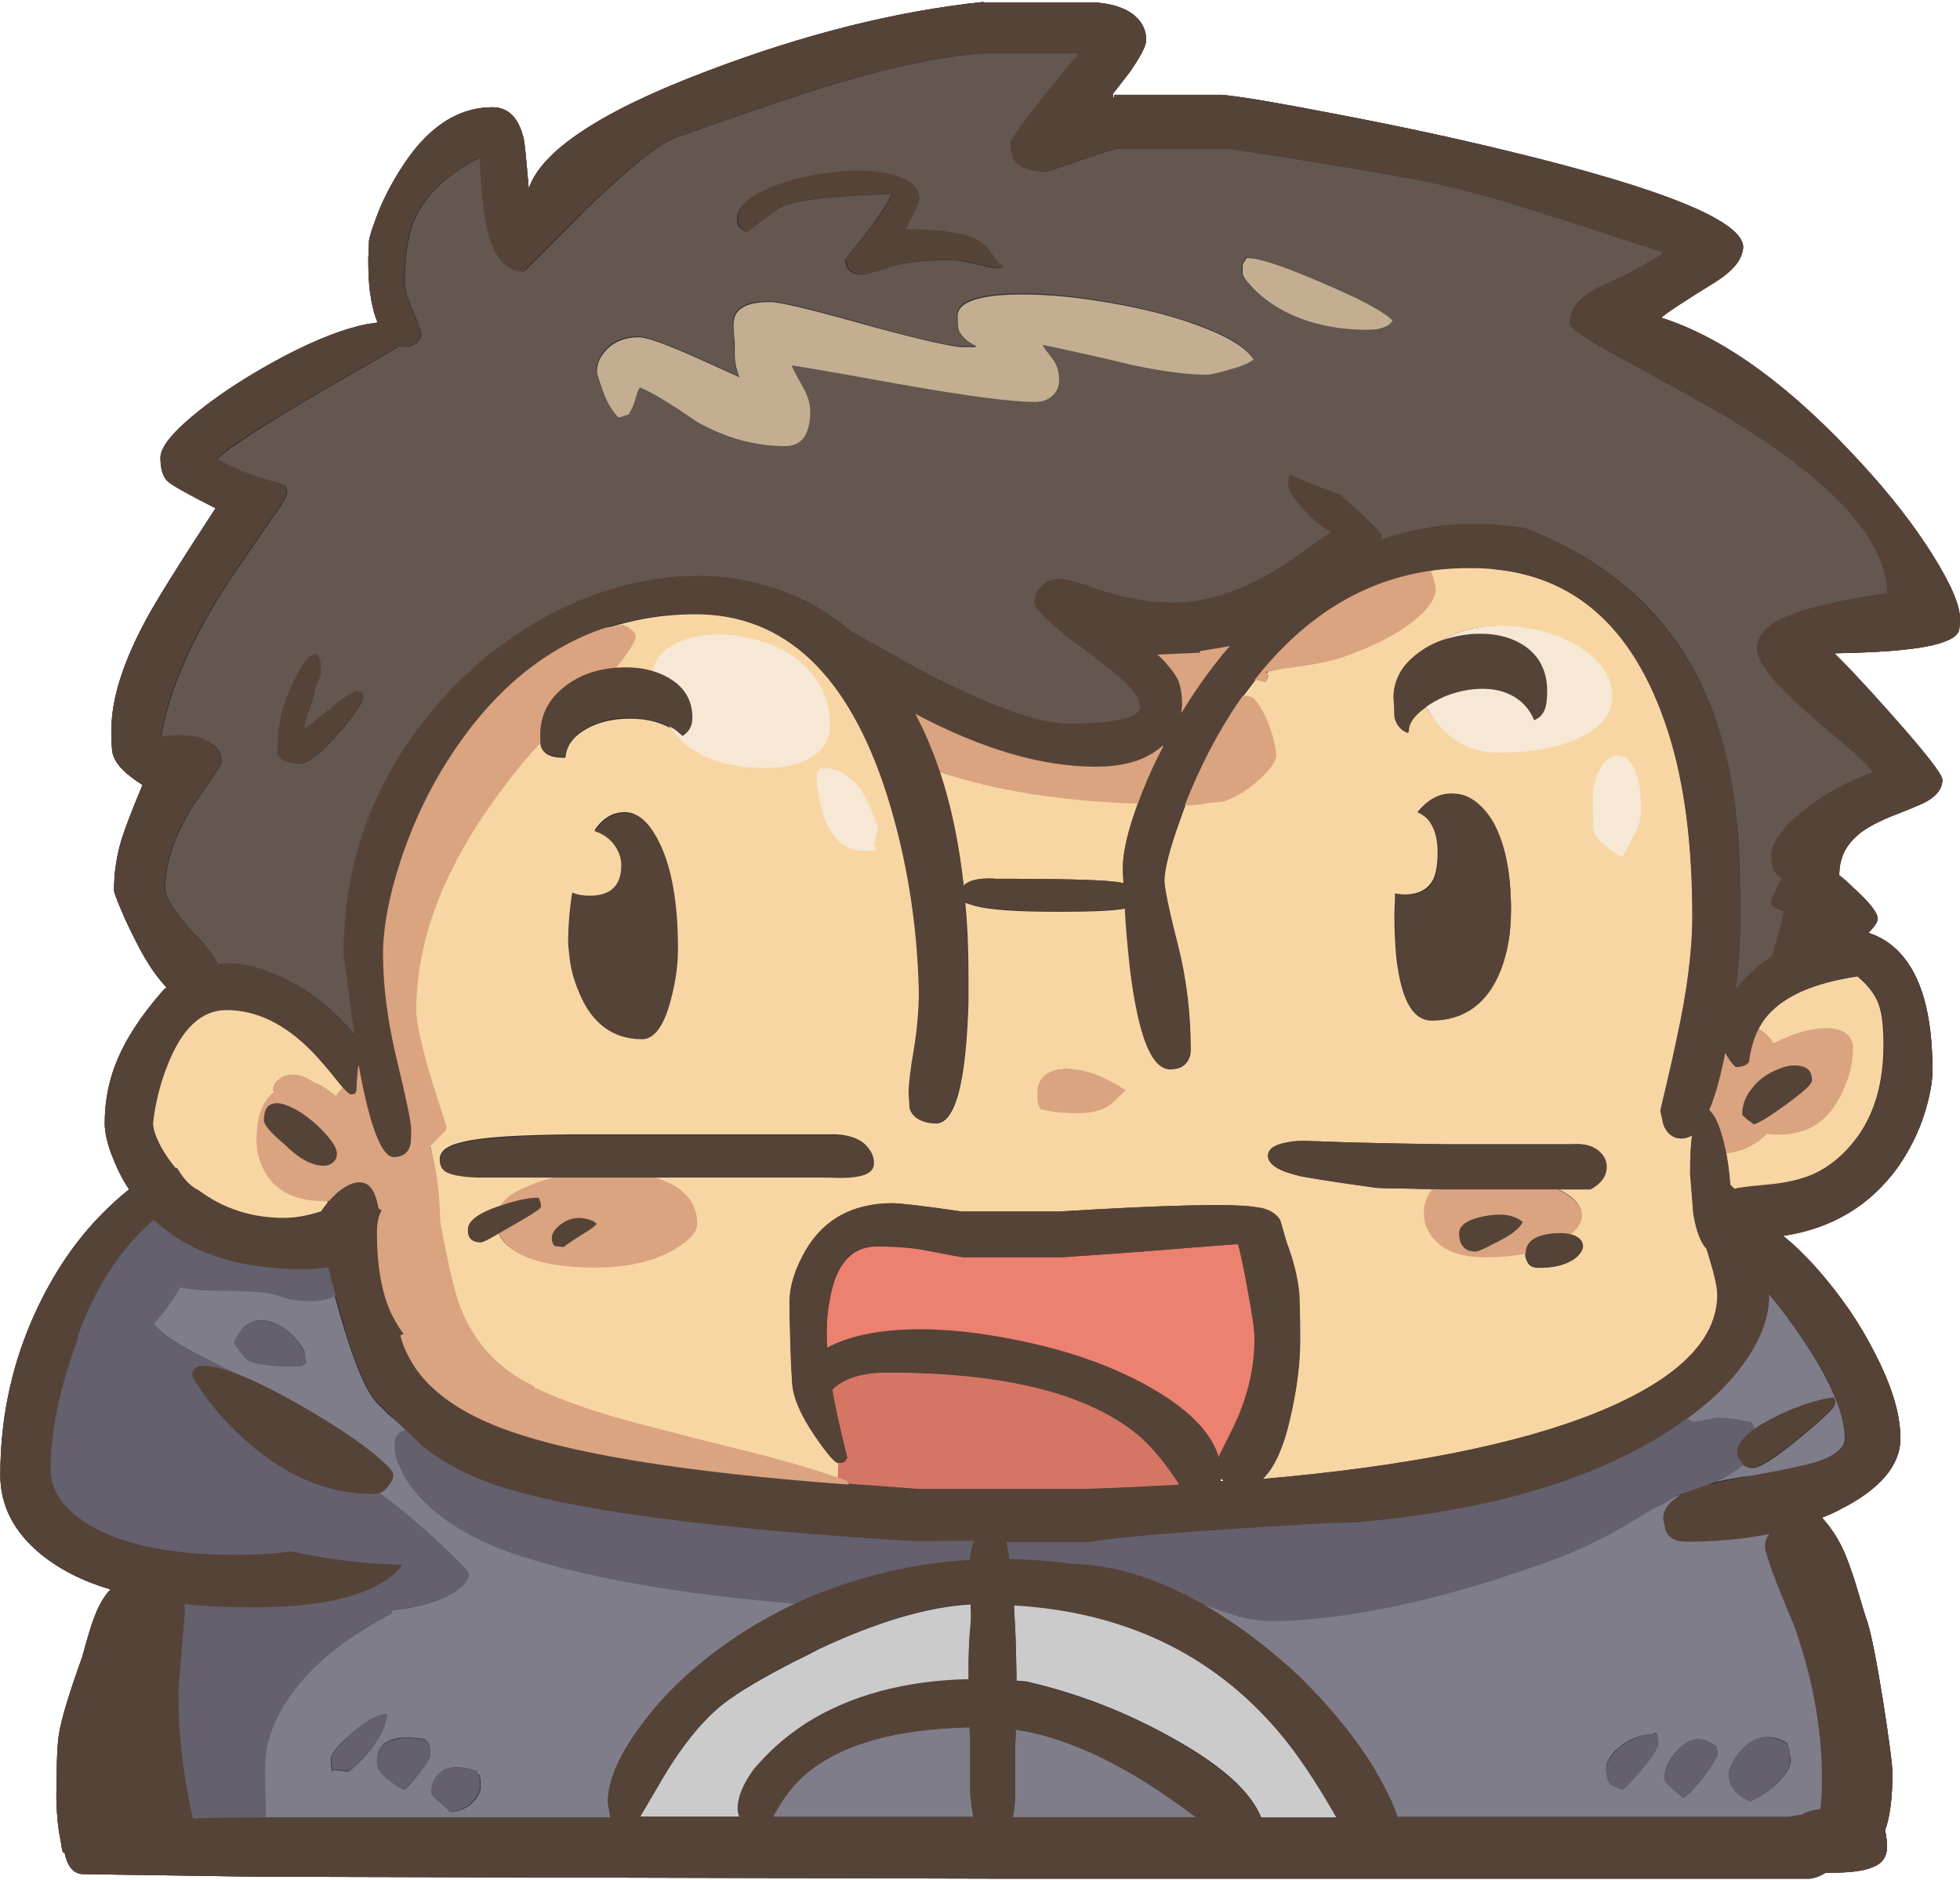
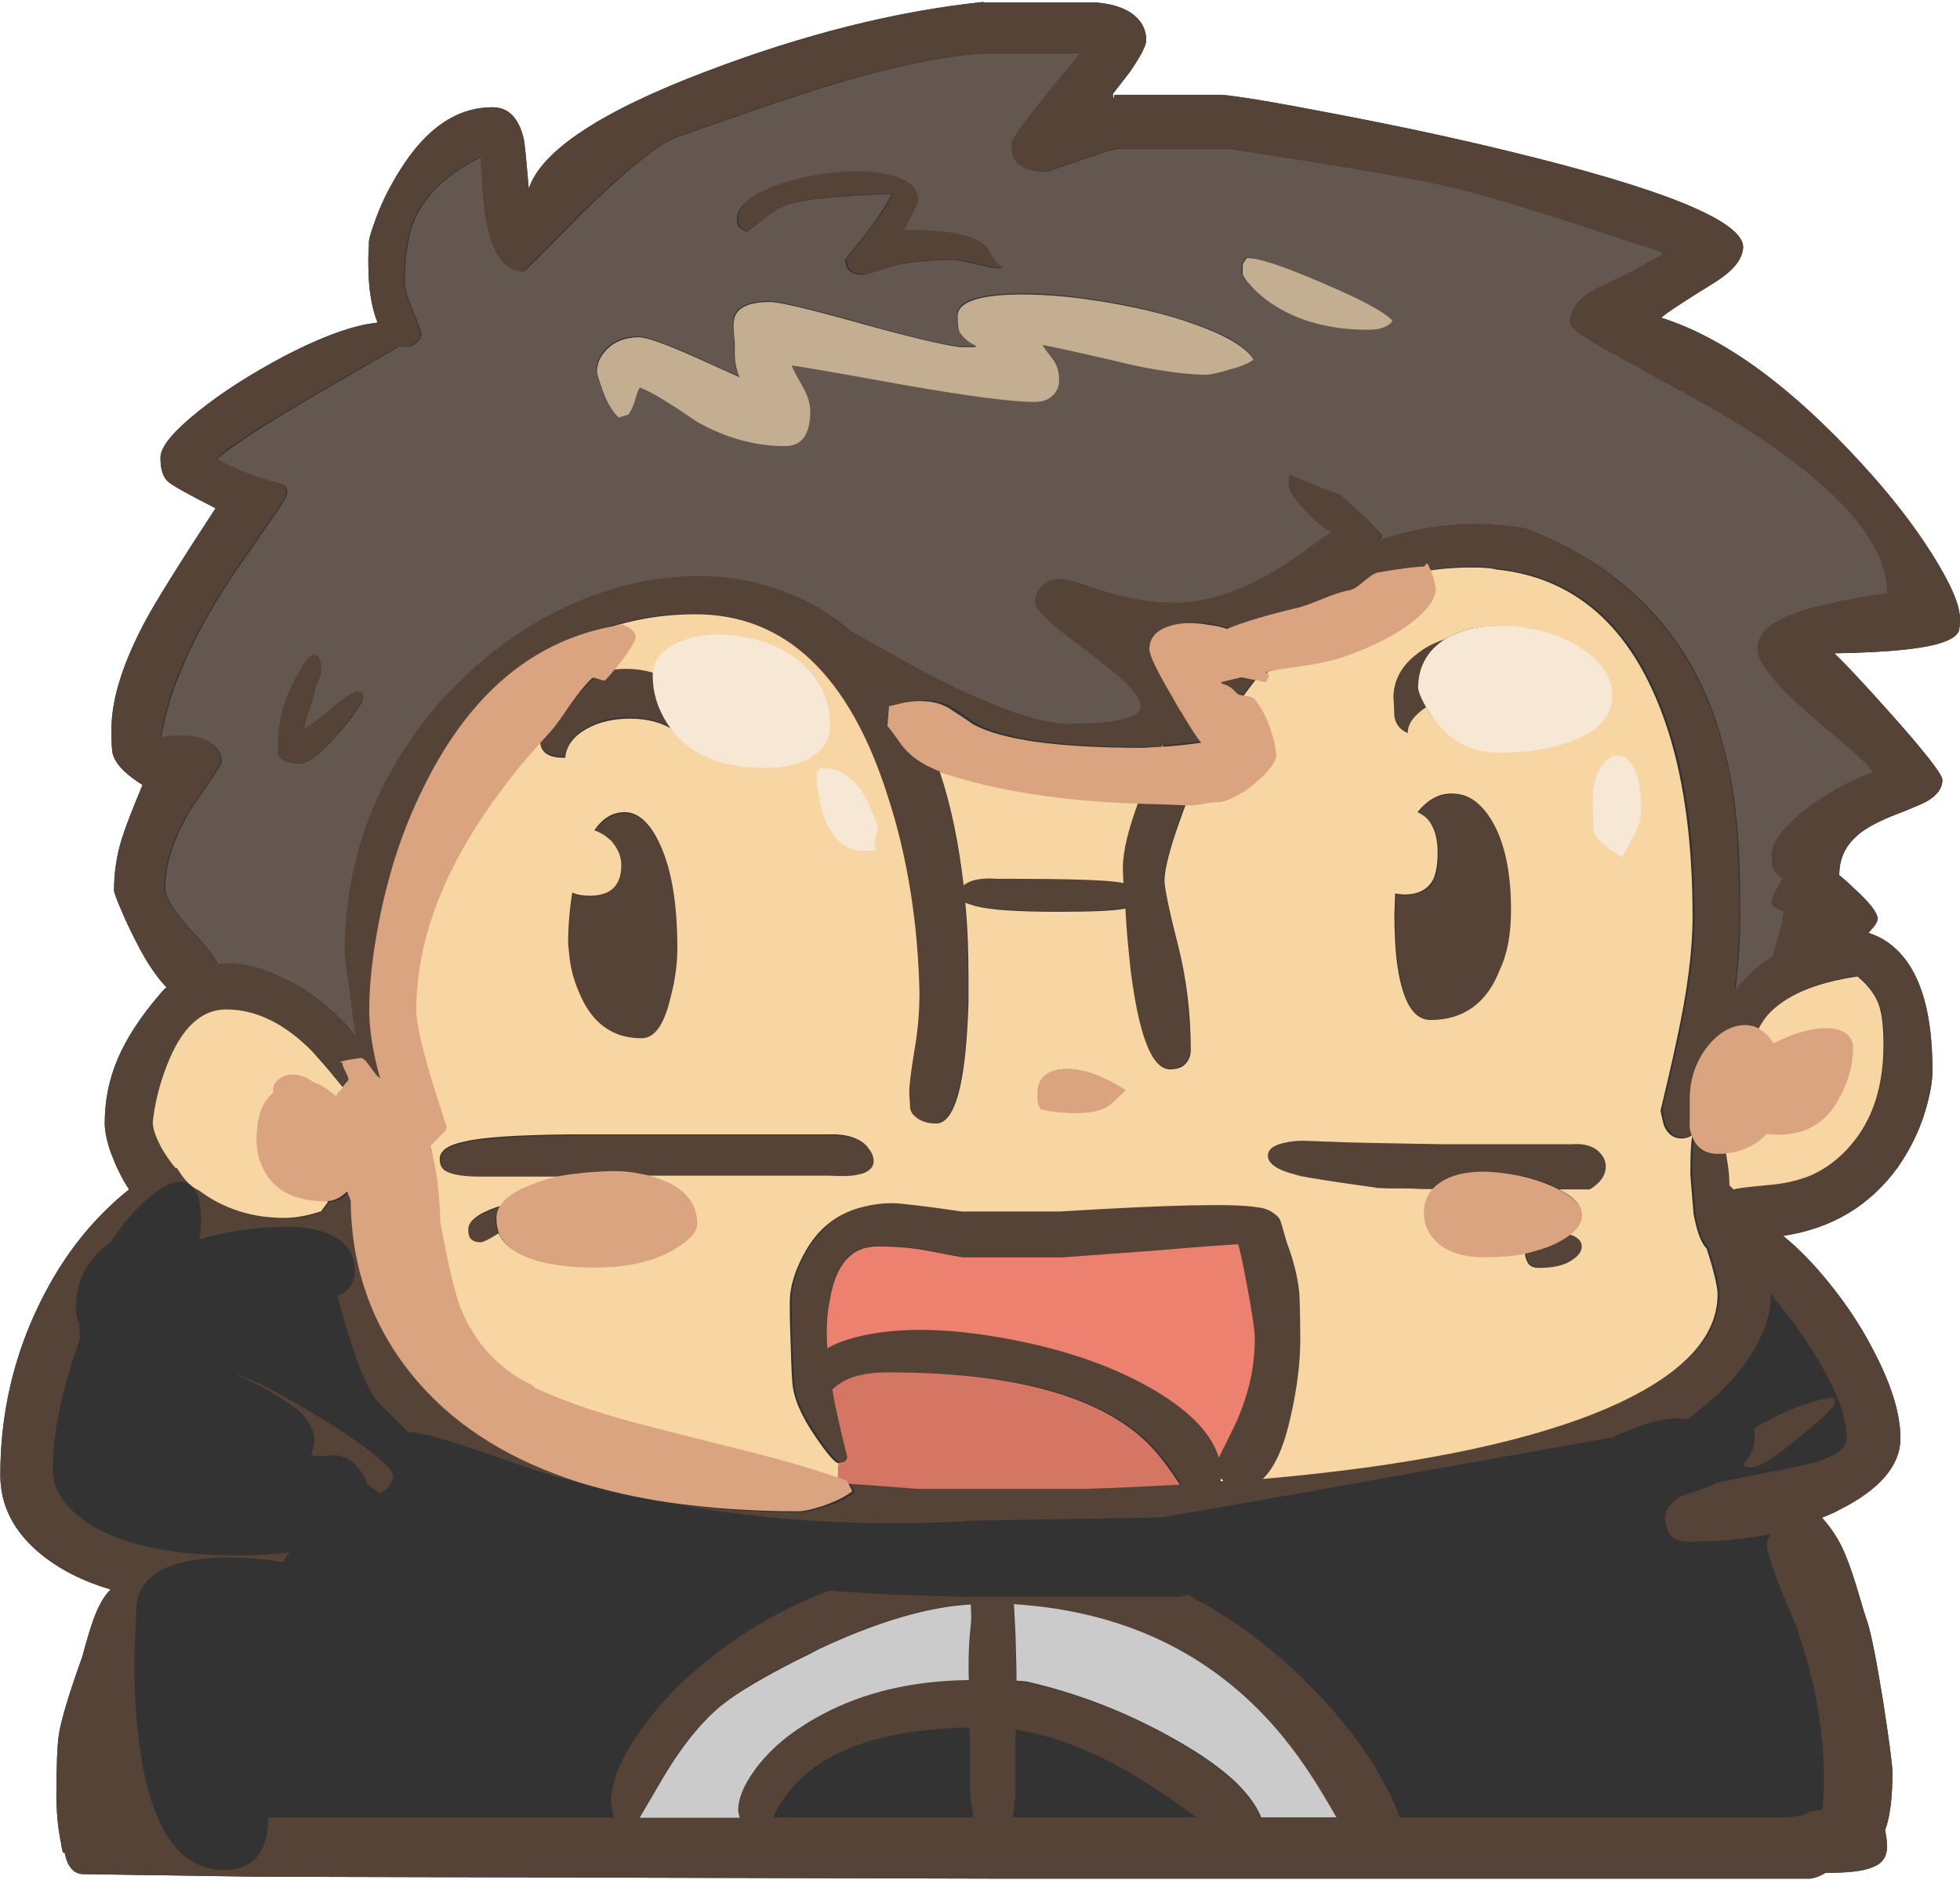
<svg xmlns="http://www.w3.org/2000/svg" width="612" height="587" viewBox="0 0 612 587">
  <title>poporetto</title>
  <g fill="none">
    <path d="M535.4 88.2c-9.4 5.8-14.9 9.4-16.7 11 19.8 6.3 40.7 21.6 62.8 45.8 8.9 9.7 16.2 19.1 21.9 28.2 5.7 9.1 8.6 15.7 8.6 20.1 0 1.8-.2 3.1-.3 3.6-.5 1.3-1.8 2.4-3.9 3.2-5.2 2.3-16.9 3.6-35 3.9 3.2 3.1 9.2 9.4 17.8 19.1 10.5 11.8 15.9 18.7 15.9 20.4 0 2.6-1.6 4.9-5 6.8-.8.5-4.5 2.1-11.2 4.7-5 2.1-8.8 4.2-11 6.5-3.4 3.1-5 7.1-5 11.8 1.3 1 2.8 2.3 4.4 3.9 5 4.5 7.6 7.8 7.6 9.7 0 1-1 2.4-2.9 4.4 3.6 1.1 6.8 3.1 9.6 6 7 7.3 10.4 19.6 10.4 37 0 3.6-.8 7.8-2.3 12.8-1.9 6.3-4.9 12.2-8.6 17.5-8.6 11.8-20.4 19-35.7 21.3 3.2 2.6 6.8 6 10.7 10.4 7 8 13 16.5 17.8 26 5.4 10.4 8.1 19.3 8.1 26.8 0 8.4-6.3 15.9-18.8 22.2-1.8 1-3.7 1.8-5.7 2.6 2.4 2.6 4.5 5.7 6.2 9.1 1.5 3.1 2.9 7 4.4 11.8 1.9 6.5 3.1 10.4 3.6 11.7 1.1 3.4 2.8 11.7 4.9 24.8 1.9 12.3 2.9 19.8 2.9 22.2 0 7-.6 12.5-1.8 16.5-.2.5-.3 1-.5 1.5.5 2.1.6 3.9.6 5.2 0 3.1-1.5 5.2-4.4 6.3-2.9 1.3-7.8 1.8-14.8 1.8-1.3.8-2.8 1.5-4.7 1.8h-256l-229-.6-54.2-.8c-2.8 0-4.7-1.9-5.7-5.7 0-.3-.2-.6-.2-1h-.5c-.3-.8-.5-1.8-.6-2.8-.6-2.9-1.1-6.2-1.3-9.6-.2-2.9-.2-4.5-.2-4.5 0-10.4.3-17 .8-20.1.8-4.9 3.2-12.8 7.3-24.2 1.3-4.9 2.4-8.6 3.4-11.4 1.5-4.2 3.2-7.3 5.4-9.6-8.8-2.6-15.9-6.3-21.6-10.9-8.6-7-12.8-15.3-12.8-24.8 0-16.9 3.2-32.8 9.7-48 5.5-12.7 12.5-23.7 21.4-32.9 3.1-3.2 6.2-6 9.1-8.3-2.4-3.6-4.2-7.5-5.7-11.5-1.3-3.7-1.9-6.8-1.9-9.1 0-7 1.3-13.6 3.9-19.8 2.8-6.7 7.3-13.6 13.6-20.9.5-.6 1.1-1.3 1.8-1.8-2.8-2.9-5.7-7-8.6-12.5-1.9-3.7-3.9-7.6-5.7-12-1.5-3.4-2.1-5.4-2.1-5.7 0-5.5.8-10.9 2.4-16.1 1-3.2 3.1-8.8 6.5-16.9-4.9-3.1-8-6-9.1-9.1-.5-1.1-.6-3.9-.6-8.3 0-9.4 3.6-20.9 10.9-34.4 2.8-5.2 9.9-16.7 21.6-34.6-8.9-4.5-13.8-7.3-14.8-8.3-1.6-1.3-2.4-3.9-2.4-7.5 0-3.4 4.1-8.3 12-14.6 7.5-6 16.2-11.5 26.3-16.9 10.5-5.5 19.3-8.9 26.3-10.2 1.1-.2 2.3-.3 3.2-.5-1-2.4-1.8-5.4-2.3-9.1-.5-3.2-.6-7-.6-10.9.2-3.4.2-5 .2-5.2 0-1 .8-3.6 2.3-7.6 1.9-5.2 4.4-9.9 7.1-14.3 8.3-13.5 18-20.1 29.2-20.1 4.9 0 8.1 3.2 9.7 9.7.3 1.1.8 6.3 1.6 15.7 3.9-11.8 22.6-24.2 55.7-36.7 30-11.4 58.7-18.7 86.3-21.6v.2h35.5c6.2.6 10.4 2.4 13 5.4 1.5 1.8 2.3 3.9 2.3 6.3 0 1.8-1.8 5.2-5.2 10.1-3.4 4.4-5.2 6.7-5.2 6.7 0 1.8.2 1.8.5.3h33.4c6.5.6 18 2.6 34.6 5.8 19.5 3.7 37.8 7.6 55 11.8 48.8 11.8 73.3 21.9 73.3 30-.3 4-3.2 7.4-8.9 11zM306.6 75.9c1.1.8 2.3 2.1 3.4 3.7s2.1 2.9 3.1 3.4l.3.3c0 .3-.5.3-1.6.3-.8 0-3.1-.5-6.7-1.3s-5.8-1.3-6.7-1.3c-9.2 0-16.1.8-20.6 2.3-4.5 1.5-7.1 2.3-8 2.3-2.6 0-4.2-.8-5-2.3-.3-1.6-.6-2.4-.6-2.4l6-7.5c4.2-5.4 7-9.4 8.1-12.2.3-.3.5-.6.5-.8-16.9.5-27.7 1.6-32.6 3.4-1.9.6-4.1 1.8-6 3.4-3.9 2.9-6 4.5-6.5 5-1.5-.3-2.4-1.1-2.9-2.1-.2-.3-.3-1-.3-1.9 0-3.2 2.9-6.3 8.8-9.1 5.4-2.4 11.8-4.2 19.5-5.2 7.8-1 14.1-.8 19.5.5 5.8 1.5 8.8 4.1 8.8 7.8 0 .5-.6 2.1-1.9 4.7-1.5 2.8-2.1 4.2-2.1 4.2l-.3.5c11.8-.1 20 1.3 23.8 4.3zm128.7 141.9c0-5.5 2.4-10.1 7.5-13.8 4.5-3.4 10.1-5.4 16.4-6 6.5-.5 12 .6 16.4 3.4 5 3.2 7.5 8.1 7.5 14.4 0 2.3-.2 4.1-.5 5-.6 2.1-1.8 3.4-3.6 4.1-1-2.6-2.6-4.7-4.7-6.3-3.6-2.8-8.3-3.9-14.1-3.4-5 .5-9.7 2.1-14 4.9-4.2 2.8-6.3 5.5-6.3 8.3v.3c-2.1-.8-3.4-2.6-4.2-5-.4-3.8-.4-5.9-.4-5.9zm-54 243.7c0 .3-.2.6-.2 1h1c-.3-.3-.5-.5-.8-1zm95.1-70.2c0-3.6 2.9-5.7 8.9-6.2 2.4-.2 4.4 0 6.2.6 1.8.8 2.8 1.9 2.8 3.4 0 1.3-1 2.8-2.8 4.1-2.6 1.6-6.2 2.6-10.7 2.6-1.6 0-2.9-.6-3.6-2.1-.7-.8-.8-1.6-.8-2.4zm-9.3-3.3c-3.4 1.8-5.5 2.8-6.3 2.8-3.4 0-5.2-1.9-5.2-5.7 0-2.6 2.8-4.4 8.1-5.4 5.4-1 9.2-.3 11.8 1.9-1.2 2.2-4 4.3-8.4 6.4zm76.9-40.2c0-2.9 1.1-5.7 3.4-8.4 1.9-2.4 4.5-4.2 7.5-5.4 2.9-1.3 5.4-1.6 7.5-1.1 2.3.5 3.4 1.9 3.4 4.4 0 1.3-2.8 3.7-8.1 7.6-5 3.6-8.3 5.7-10.1 6.2-1.5-1.1-2.4-1.8-2.9-2.3-.5-.4-.7-.7-.7-1zm-1.6 105.6c0-3.2 3.6-6.7 10.7-10.4 6.5-3.4 13-5.7 19.3-6.7 0 .2.2.2.3.3.2.2.3.6.3 1.6s-3.7 4.5-11 10.5c-7.6 6.3-12.5 9.4-14.6 9.4-1.9 0-3.2-.8-4.2-2.3-.5-.6-.8-1.4-.8-2.4zM86.8 232.3c0-7.5 2.3-15.3 6.7-23 1.8-3.2 3.4-4.9 4.5-5 1.5-.3 2.1 1.5 2.1 5.4 0 .8-.3 1.9-1 3.1-.6 1.3-1 2.3-1 3.1 0 .6-.5 2.4-1.6 5.5-1 3.1-1.6 5-1.6 5.8l-.3.5c1.5-.8 4.4-3.1 8.8-6.7 3.6-3.1 6.2-4.7 7.8-5.2.5.2 1 .3 1.6.3.3.2.5.8.5 1.8 0 1.3-2.6 5-7.8 11-5.5 6.3-9.4 9.4-11.8 9.4-3.9 0-6.3-1-7.1-2.9.2-2 .2-3.1.2-3.1zm89.1-17.6c4.4-3.6 9.9-5.7 16.4-6.2 6.3-.5 11.8.5 16.4 3.1 5 2.9 7.5 7 7.5 12.5 0 1.8-.5 3.2-1.5 4.4-.5.5-1 1-1.6 1.3-.6-.6-1.3-1.1-2.1-1.8-3.7-2.6-8.4-3.7-14.1-3.9-5.5-.2-10.1 1-14 3.4-3.9 2.3-6 5.2-6.3 8.8h-.6c-4.9 0-7.3-1.9-7.3-5.7-.3-6.4 2.1-11.8 7.2-15.9zM82.4 349.9c0-3.4 1.1-5.2 3.6-5.4 1.9-.2 4.5.8 7.8 2.8 2.9 1.9 5.5 4.1 7.8 6.7 2.4 2.6 3.6 4.7 3.6 6.2s-.6 2.4-1.8 3.2c-.8.5-1.6.6-2.4.6-3.7 0-7.8-2.3-12.3-6.8-4.5-3.7-6.3-6.2-6.3-7.3zm86.2 25.1c.2.3.3 1 .3 1.9 0 .5-2.9 2.4-8.9 5.8-5.8 3.4-9.2 5.2-9.9 5.2-1.9 0-3.1-.6-3.7-1.9-.2-.3-.3-1.1-.3-2.1 0-2.6 3.1-4.9 9.2-7.1 5.4-1.9 9.7-2.9 13-2.8.1.4.1.7.3 1z" fill="#333" />
    <path d="M507.7 85.8c4.2-2.1 7.8-4.2 11-6.3l.3-.8c-32.1-10.7-53.9-17.4-64.9-20.1-11.5-2.8-34.9-6.8-70.3-12.2h-35.4c-1.6.3-5.7 1.6-12.3 3.9l-9.4 3.2c-5.4 0-8.8-1.3-10.4-4.1-.5-1-.8-2.6-.8-4.7 0-1 2.8-5 8.4-12.2 1.6-2.1 6-7.5 13-15.9h-30.3c-12.2.8-27.9 4.1-46.9 9.7-8.8 2.6-25 8.1-48.5 16.4-5.2 1.8-14.8 9.4-28.6 22.7-12.8 12.8-19.1 19.3-19.3 19.3-5.7 0-9.6-4.9-11.5-14.4-.6-3.2-1.1-7.1-1.5-11.8-.2-4.7-.5-7.8-.6-9.4-10.2 5.2-17 11.7-20.4 19.1-2.1 4.7-3.2 11.4-3.2 20 0 1.6.8 4.5 2.6 8.8 1.8 4.4 2.6 6.7 2.6 7 0 1.3-.6 2.4-1.8 3.2-1 .6-2.1 1-3.4 1-.5 0-1.1 0-1.6-.2-3.4 1.9-10.9 6.3-22.4 13-17.8 10.2-29.4 17.5-34.7 22.2 5.8 3.2 11.7 5.5 17.4 7 1.9.5 3.1.8 3.6 1.1.6.5 1 1.3 1 2.4 0 1-1.8 4.1-5.4 9.1-6.3 9.1-10.4 14.8-12 17.4-12.2 18.5-19.5 35-21.9 49.8 7-1 12.2-.3 15.4 1.9 2.3 1.5 3.4 3.4 3.4 5.7v.2c0 .8-2.9 5.4-8.8 13.5-5.8 9.6-8.8 18.2-8.8 25.8 0 3.1 2.9 7.8 8.9 14.1 3.6 3.7 6.2 7 7.5 9.7 6.7-.8 14.1 1 22.4 5.4 6 3.1 11.2 7.1 15.9 11.8 2.1 2.1 3.6 3.9 4.7 5.5l-3.4-25.8c0-24.3 6.7-46.2 19.8-65.7 3.2-4.7 6.7-9.2 10.5-13.6 9.1-10.2 19.6-18.7 31.3-25.3 11.7-6.5 23.7-10.7 35.9-12.5 12.7-1.9 24.5-1 35.9 2.6 9.1 2.9 17.2 7.5 24.5 13.6 5.2 2.8 12.2 6.7 21.1 11.8 21.9 11.4 37.5 17.2 46.9 17.2 10.9 0 17.8-1 20.9-2.9 1.6-1 2.1-1.9 1.5-3.2 0-3.1-5.5-8.6-16.4-16.5-10.9-8-16.4-13-16.4-15.3 0-1.6.6-3.2 1.8-4.7 1.5-1.8 3.6-2.6 6.3-2.6 1.1 0 5.5 1.3 13 3.7 7.5 2.6 14.9 3.7 22.4 3.7 12.2 0 25.6-5.2 40.1-15.7 4.2-3.1 7.1-5 8.9-6.2v-.2c-2.4-1.3-4.7-3.1-7-5.5-4.2-4.2-6.3-7.5-6.3-9.4 0-1.3.2-2.3.6-2.9 1.3.5 2.4 1 3.7 1.6 3.7 1.6 7.6 3.1 11.5 4.4 4.4 3.6 8.8 7.8 13.3 12.7 0 .5-.2 1-.5 1.6 14.3-5 29.4-6.2 45.3-3.7 29.4 11.5 49.2 31.2 59.1 58.6 3.7 10.1 6 21.4 7.1 34.1.6 7 1 16.7 1 29.2 0 6.3-.5 13.6-1.5 22.2 1.5-1.8 3.1-3.6 5-5.4 2.1-1.9 4.4-3.7 6.7-5.2.3-1.1.6-2.8 1.3-5 1-3.7 1.6-5.7 1.6-5.8 0-.8.2-1.8.6-2.9-.3-.2-.8-.3-1.1-.5-1.9-.8-2.9-1.5-2.9-2.1 0-.6.3-1.8 1.1-3.4.6-1.5 1.5-3.1 2.4-4.4-1.6-1-2.8-2.1-3.1-3.6-.2-.5-.3-1.6-.3-3.6 0-1 .2-1.9.6-3.1 1.1-3.1 4.2-6.5 8.8-10.4 6.3-5.2 13.8-9.4 22.2-12.5-1-1.6-3.6-4.2-7.8-7.8-5.4-4.4-9.4-8-12.2-10.4-10.7-9.4-16.1-16.2-16.1-20.3 0-4.1 2.9-7.5 8.8-9.9 6-2.6 16.5-5 31.8-7.5-.2-16.5-16.5-34.7-49.6-54.7-5.2-3.1-16.5-9.4-34.1-19-10.2-5.7-15.4-9.1-15.4-10.5 0-4.4 2.8-8.1 8.4-11 1.9-.7 5-2.2 9.4-4.1zm27.7 2.4c-9.4 5.8-14.9 9.4-16.7 11 19.8 6.3 40.7 21.6 62.8 45.8 8.9 9.7 16.2 19.1 21.9 28.2 5.7 9.1 8.6 15.7 8.6 20.1 0 1.8-.2 3.1-.3 3.6-.5 1.3-1.8 2.4-3.9 3.2-5.2 2.3-16.9 3.6-35 3.9 3.2 3.1 9.2 9.4 17.8 19.1 10.5 11.8 15.9 18.7 15.9 20.4 0 2.6-1.6 4.9-5 6.8-.8.5-4.5 2.1-11.2 4.7-5 2.1-8.8 4.2-11 6.5-3.4 3.1-5 7.1-5 11.8 1.3 1 2.8 2.3 4.4 3.9 5 4.5 7.6 7.8 7.6 9.7 0 1-1 2.4-2.9 4.4 3.6 1.1 6.8 3.1 9.6 6 7 7.3 10.4 19.6 10.4 37 0 3.6-.8 7.8-2.3 12.8-1.9 6.3-4.9 12.2-8.6 17.5-8.6 11.8-20.4 19-35.7 21.3 3.2 2.6 6.8 6 10.7 10.4 7 8 13 16.5 17.8 26 5.4 10.4 8.1 19.3 8.1 26.8 0 8.4-6.3 15.9-18.8 22.2-1.8 1-3.7 1.8-5.7 2.6 2.4 2.6 4.5 5.7 6.2 9.1 1.5 3.1 2.9 7 4.4 11.8 1.9 6.5 3.1 10.4 3.6 11.7 1.1 3.4 2.8 11.7 4.9 24.8 1.9 12.3 2.9 19.8 2.9 22.2 0 7-.6 12.5-1.8 16.5-.2.5-.3 1-.5 1.5.5 2.1.6 3.9.6 5.2 0 3.1-1.5 5.2-4.4 6.3-2.9 1.3-7.8 1.8-14.8 1.8-1.3.8-2.8 1.5-4.7 1.8h-256l-229-.6-54.2-.8c-2.8 0-4.7-1.9-5.7-5.7 0-.3-.2-.6-.2-1h-.5c-.3-.8-.5-1.8-.6-2.8-.6-2.9-1.1-6.2-1.3-9.6-.2-2.9-.2-4.5-.2-4.5 0-10.4.3-17 .8-20.1.8-4.9 3.2-12.8 7.3-24.2 1.3-4.9 2.4-8.6 3.4-11.4 1.5-4.2 3.2-7.3 5.4-9.6-8.8-2.6-15.9-6.3-21.6-10.9-8.6-7-12.8-15.3-12.8-24.8 0-16.9 3.2-32.8 9.7-48 5.5-12.7 12.5-23.7 21.4-32.9 3.1-3.2 6.2-6 9.1-8.3-2.4-3.6-4.2-7.5-5.7-11.5-1.3-3.7-1.9-6.8-1.9-9.1 0-7 1.3-13.6 3.9-19.8 2.8-6.7 7.3-13.6 13.6-20.9.5-.6 1.1-1.3 1.8-1.8-2.8-2.9-5.7-7-8.6-12.5-1.9-3.7-3.9-7.6-5.7-12-1.5-3.4-2.1-5.4-2.1-5.7 0-5.5.8-10.9 2.4-16.1 1-3.2 3.1-8.8 6.5-16.9-4.9-3.1-8-6-9.1-9.1-.5-1.1-.6-3.9-.6-8.3 0-9.4 3.6-20.9 10.9-34.4 2.8-5.2 9.9-16.7 21.6-34.6-8.9-4.5-13.8-7.3-14.8-8.3-1.6-1.3-2.4-3.9-2.4-7.5 0-3.4 4.1-8.3 12-14.6 7.5-6 16.2-11.5 26.3-16.9 10.5-5.5 19.3-8.9 26.3-10.2 1.1-.2 2.3-.3 3.2-.5-1-2.4-1.8-5.4-2.3-9.1-.5-3.2-.6-7-.6-10.9.2-3.4.2-5 .2-5.2 0-1 .8-3.6 2.3-7.6 1.9-5.2 4.4-9.9 7.1-14.3 8.3-13.5 18-20.1 29.2-20.1 4.9 0 8.1 3.2 9.7 9.7.3 1.1.8 6.3 1.6 15.7 3.9-11.8 22.6-24.2 55.7-36.7 30-11.4 58.7-18.7 86.3-21.6v.2h35.5c6.2.6 10.4 2.4 13 5.4 1.5 1.8 2.3 3.9 2.3 6.3 0 1.8-1.8 5.2-5.2 10.1-3.4 4.4-5.2 6.7-5.2 6.7 0 1.8.2 1.8.5.3h33.4c6.5.6 18 2.6 34.6 5.8 19.5 3.7 37.8 7.6 55 11.8 48.8 11.8 73.3 21.9 73.3 30-.3 4-3.2 7.4-8.9 11zm-84.5 111.5c-5.4 3.4-8.1 8.3-8.1 14.9 0 .5.3 1.6 1.1 3.4.5 1 1 1.8 1.5 2.8-3.7 2.6-5.7 5.2-5.7 7.8v.3c-2.1-.8-3.4-2.6-4.2-5-.2-3.9-.3-5.8-.3-6 0-5.5 2.4-10.1 7.5-13.8 2.5-2 5.3-3.5 8.2-4.4zM306.6 75.9c1.1.8 2.3 2.1 3.4 3.7s2.1 2.9 3.1 3.4l.3.3c0 .3-.5.3-1.6.3-.8 0-3.1-.5-6.7-1.3s-5.8-1.3-6.7-1.3c-9.2 0-16.1.8-20.6 2.3-4.5 1.5-7.1 2.3-8 2.3-2.6 0-4.2-.8-5-2.3-.3-1.6-.6-2.4-.6-2.4l6-7.5c4.2-5.4 7-9.4 8.1-12.2.3-.3.5-.6.5-.8-16.9.5-27.7 1.6-32.6 3.4-1.9.6-4.1 1.8-6 3.4-3.9 2.9-6 4.5-6.5 5-1.5-.3-2.4-1.1-2.9-2.1-.2-.3-.3-1-.3-1.9 0-3.2 2.9-6.3 8.8-9.1 5.4-2.4 11.8-4.2 19.5-5.2 7.8-1 14.1-.8 19.5.5 5.8 1.5 8.8 4.1 8.8 7.8 0 .5-.6 2.1-1.9 4.7-1.5 2.8-2.1 4.2-2.1 4.2l-.3.5c11.8-.1 20 1.3 23.8 4.3zm-13.3 165c3.6 10.5 6 22.6 7.5 35.7.2-.2.3-.5.6-.6 1.9-1.5 5.2-1.9 9.7-1.6 21.6 0 34.7.3 39.3 1.3h.3c-.2-2.9-.2-4.5-.2-4.5 0-5.5 1.8-13 5.4-22.2 4.7.2 9.6.2 14.8.3-.8 2.1-1.6 4.4-2.4 6.5-3.2 9.2-4.9 15.6-4.9 19 0 2.1 1.3 8.8 4.1 19.6 2.8 10.9 4.1 21.9 4.1 33.3 0 1.6-.5 2.9-1.3 3.9-1.1 1.5-2.9 2.1-5.2 2.1-5.7 0-9.7-10.4-12.3-31.2-.6-5.8-1.3-12.2-1.6-19-3.4.6-10.4 1-20.9 1-12.2 0-20.8-.6-26-1.8-1.3-.3-2.3-.6-3.1-1 .6 7.3 1 15.1 1 23v8.3c-.2 5.7-.5 11-1 15.7-1.6 14.6-4.5 21.9-9.1 21.9-3.2 0-5.7-.8-7-2.6-.5-.5-.8-1.1-1.1-1.9-.2-3.1-.3-4.7-.3-4.7 0-2.8.5-7.3 1.6-13.5 1-6.2 1.6-12.3 1.6-18.3-.5-21.6-3.9-42-9.9-61.2-12-37.8-32-56.8-60-56.8-10.4 0-20.1 1.6-29.2 4.9-23.7 5.7-42.2 22.4-55.8 50.6-5.5 11.4-9.7 23.9-12.7 37.5-2.4 11.4-3.7 21.7-3.7 30.8 0 6.2 1.1 13.3 3.4 21.4-2.3-1.3-4.4-1.8-6.3-1.3-.2-1-.3-1.9-.5-2.9 0 .3-.2.5-.2.8-.2.8-.2 1.6-.3 2.4-.8.3-1.6.8-2.4 1.5-.8.7-1.5 1.5-1.9 2.4-.5-.6-1.1-1.3-1.8-2.1-3.2-4.1-5.7-7-7.8-9.1-8.6-8.8-17.5-13.1-26.9-13.1-7.8 0-14 5.8-18.5 17.5-2.3 5.8-3.7 11.8-4.4 17.7 0 2.1.8 4.7 2.6 7.8 1.3 2.3 2.8 4.4 4.5 6.5h.5c.2.3.3.6.6 1 1.8 2.8 3.9 4.9 6.2 6 7.6 5.7 16.4 8.6 26.6 8.6 3.2 0 6.7-.5 10.1-1.6.5-.2 1.1-.3 1.6-.5.2-.2.2-.5.3-.6.5-.8 1.1-1.6 1.8-2.4 2.3-.2 4.2-1.1 6.2-3.1.3 1 .8 1.8 1.1 2.8.2 22.1 7.3 41.2 21.6 57.4 12.2 14 28.9 24.2 49.8 30.7-4.9-1.3-9.9-2.8-14.6-4.2-17-6-27.9-9.6-32.6-10.7-2.9-.8-5.2-1.1-6.8-1.1l-5.2-5.2-3.7-3.7c-3.6-3.4-7.5-13-11.8-28.4-.5-1.8-1-3.6-1.5-5.2.3-.2.5-.3.8-.3 3.1-1.6 4.7-4.2 4.7-7.5 0-6-3.2-9.9-9.7-12.2-5.5-1.8-12.7-2.1-21.6-1.1-6 .6-11.8 1.8-17.2 3.4.3-1.9.5-3.9.5-5.8 0-7.8-1.9-11.8-6-12.2-3.4-.3-7.8 2.3-13.1 7.5-3.4 3.4-6.5 7.3-9.2 11.5-2.4 1.5-4.5 3.4-6.3 6-3.1 4.2-4.5 9.1-4.5 14.6 0 1.6.3 3.2 1.1 5v1c0 1.1.2 2.1.3 3.1-5.7 15.7-8.6 29.4-8.6 41 0 6.7 3.9 12.3 11.8 17.4 10.2 6.3 25.5 9.6 45.8 9.6 6 0 11.5-.3 16.5-1-.6.5-1.1 1.1-1.5 1.8-.2.3-.3.8-.5 1.3-1.8-.3-3.7-.5-5.7-.8-11.4-1.3-20.6-.8-27.6 1.3-8.4 2.6-12.7 7.3-12.7 14.3l-.6 12c-.2 10.2.2 19.5 1.3 28.1 3.2 27.4 12.2 41.2 26.6 41.2 8.6 0 13.3-4.9 13.8-14.6v-1.8h107.9c-.5-3.1-.8-4.5-.8-4.7 0-6.7 3.4-14.6 10.1-23.7 7.3-10.1 17-19.1 28.9-27.3 9.1-6.2 18.8-11.2 29-15.1 13.3 1 27.6 1.6 42.7 1.9h66.8c1-.2 1.8-.5 2.8-.6.3.2.6.3.8.5.3.3.8.5 1.1.8 1 .5 1.9 1 3.1 1.5 10.5 6 20.6 13.6 30.3 22.9 9.6 9.4 17.5 19 23.5 29 3.2 5.5 5.7 10.4 7.1 14.8h121.8c1.1-.3 2.4-.5 3.9-.6 1.5-1 3.6-1.6 6.3-1.8.3-2.4.5-5.7.5-9.7 0-15.4-2.9-31.6-8.9-48.3-6-14.1-8.9-22.2-8.9-24.2 0-1.5.5-2.8 1.3-3.9-8 1.6-16.5 2.4-26 2.4-3.1 0-5.2-1.1-6.3-3.4-.5-2.4-.8-3.6-.8-3.7 0-2.8 1.6-5 5-7.1.2 0 .2-.2.3-.2 3.9-1.1 7.1-2.3 9.7-3.4.3-.2.6-.3 1-.5 3.4-.8 7.5-1.6 12.3-2.6 9.9-1.8 16.4-3.2 19.5-4.2 6-1.9 8.9-4.2 8.9-7.3 0-3.4-.8-7.3-2.6-11.8 0-.2-.2-.3-.2-.5-2.8-7-7.6-15.3-14.6-24.8-2.4-2.9-4.5-5.7-6.3-8.1v.8c0 6.3-2.4 13-7.3 20.1-4.5 6.7-10.9 12.7-18.8 18.5-.6-.2-1.5-.3-2.1-.3-4.7-.3-11.7 1.6-20.9 5.7-.2.2-.5.2-.8.3-12.8 2.3-29.2 5.2-49.3 8.8-56.1 10.1-86.5 15.4-91.2 16.1l-58.1 1c-32.8 2.1-64.6.2-95.1-5.4 12.5 1.9 26 2.8 40.7 2.8 1.5 0 3.9-.5 7.5-1.6 4.4-1.5 7.5-2.9 9.4-4.7l-1.3-2.6c7 .5 14.1 1 21.6 1.5h52.2c10.2-.3 20.1-.8 29.5-1.3-.2-.2-.3-.5-.3-.6-3.9-6-7.8-10.7-11.5-14.1-15.6-13.6-41.9-20.4-79.2-20.4-8.1 0-13.8 1.8-17.4 5.4.3 1.8.8 3.7 1.1 5.8 1.3 6.2 2.4 11.4 3.6 15.4-.2.3-.3.6-.6 1.1-.3.3-1 .5-2.1.5-1 0-3.6-2.9-7.5-8.6-4.4-6.5-6.8-12-7-16.7-.2-3.4-.5-8.3-.6-14.4-.2-5-.2-8.4-.2-10.5 0-5.2 1.8-10.7 5.2-16.5 4.4-7.1 10.5-11.7 18.3-13.5 2.6-.6 5.5-1 8.6-1 2.3 0 9.6.8 21.7 2.6h30.3c34.4-2.1 55-2.6 62-1.3 1.5.3 2.8.6 3.9 1.1 1.5.6 2.4 1.6 3.1 2.8.2.3.8 2.6 2.1 7.1 2.1 5.5 3.4 10.7 3.9 15.7.2 1.9.3 7 .3 14.8 0 7.3-1 15.4-3.1 24.3-2.1 9.2-5 15.6-8.6 19 44.9-3.9 79.5-10.7 104-20.6 25.3-10.2 38-22.6 38-37 0-2.4-1.1-7.1-3.4-14.3-1.8-1.9-3.2-5.5-4.1-10.9-.6-8.3-1-12.5-1-12.5 0-4.9.2-8.9.6-12-1.1.6-2.3 1-3.4 1-2.4 0-4.4-1.5-5.5-4.2-.6-2.9-1-4.4-1-4.5 1.6-6.8 3.4-14.1 5-21.9 3.4-15.4 5-28.2 5-38.6 0-22.6-2.4-41.7-7.5-57.6-9.9-31.3-27.9-48.2-54-50.9-.3 0-.6 0-1-.2-.5 0-1 0-1.5-.2-1.6-.2-3.2-.2-5-.2-13.8 0-26.4 3.1-37.8 9.1-5.5 1-10.7 2.1-15.9 3.4-9.4 2.3-16.9 4.5-22.4 6.7-1.8-.5-3.9-1-5.8-1.3-5-.8-9.2-.5-12.7.6-3.7 1.3-5.7 3.7-5.7 7.1 0 1.8 2.4 6.8 7.3 15.1.8 1.5 1.8 2.9 2.4 4.2v.3c0-.2.2-.2.2-.3 3.1 5.2 5.2 8.4 6.3 9.6-5 .6-9.1 1-12.3 1.3.2-.3.5-.8.6-1.1l-1.3 1.3c-2.3.2-4.1.3-5.4.3-26.1 0-43.8-2.4-52.7-7.3-3.6-2.4-6-4.1-7.5-5-2.4-1.5-5.7-2.3-9.4-2.3-2.1 0-4.1.3-6 .8-1.9.5-3.1.8-3.4.8l-.5 6.3c.3.2 1.8 2.1 4.4 5.8 2.1 3.1 5.5 5.5 10.1 7.5-.6.6.1.9.7 1.1zm98.5-28.9c-1.8 2.3-3.6 4.7-5.4 7.3-3.1-3.4-4.7-5.7-4.9-6.5l6.2-1.5h.2c1.7.4 3 .5 3.9.7zm80 72c0 7.1-1 13.3-3.1 18.8-4.1 10.5-11.4 15.9-21.7 15.9-5.7 0-9.2-6.5-10.7-19.6-.5-4.1-.6-8.6-.6-13.6.2-3.9.2-6 .2-6.3.8.2 1.8.3 2.9.3 4.5 0 7.6-1.6 9.1-4.9.8-1.8 1.3-4.5 1.3-8.3 0-4.5-1.1-8.1-3.2-10.4-1-1-1.9-1.8-3.1-2.1 3.1-4.1 6.8-6 11-5.8 4.9.2 9.1 3.1 12.5 8.9 3.6 6.7 5.4 15.6 5.4 27.1zm-23 87.3c-2.8 0-5.7 0-8.4-.2l-10.9-.3c-13.1-1.8-20.9-3.1-23.4-3.6-1.6-.3-3.1-.8-4.4-1.3-3.7-1.3-5.7-3.1-5.7-5 0-1.8 1.5-3.1 4.5-3.9 1.9-.5 4.1-.8 6.2-.8.8 0 5.5.2 14.1.5 10.4.3 20.4.5 30.3.6H491c3.9-.3 6.8.5 8.8 2.6 1.3 1.3 1.9 2.8 1.9 4.4 0 2.9-1.6 5.2-5 7.1h-9.6c-.2-.2-.3-.2-.5-.3-4.7-2.4-10.2-4.1-16.4-4.7-6.7-.8-12.2-.3-16.4 1.5-2.1.8-3.7 2-5 3.4zm27.6 19.2c3.6-.6 7-1.8 9.9-3.2 1.3-.6 2.6-1.3 3.6-2.1.5.2 1 .3 1.5.5 1.8.8 2.8 1.9 2.8 3.4 0 1.3-1 2.8-2.8 4.1-2.6 1.6-6.2 2.6-10.7 2.6-1.6 0-2.9-.6-3.6-2.1-.3-.8-.6-1.5-.6-2.4-.1-.4-.1-.5-.1-.8zm-117.2.1c-16.1 1.3-25.3 1.8-27.6 1.8h-30.8c-.5 0-4.1-.6-10.5-1.9-4.9-1-10.4-1.5-16.5-1.5-8 0-13 5.5-14.8 16.7-.8 4.9-1.1 9.9-.8 15.1 3.1-1.6 7-3.1 11.7-4.1 12.5-2.6 27.6-2.1 45.4 1.3 18 3.4 33.1 8.8 45.4 16.1 11 6.5 17.7 13.5 19.8 20.9.3-.6.6-1.5 1.1-2.4 1.9-3.9 3.4-6.7 4.1-8.3 4.1-8.9 6-17.7 6-26.3 0-2.8-.8-8.1-2.3-16.1-1.3-7.1-2.3-11.7-2.9-13.6-.3.2-9.4.9-27.3 2.3zm22.1 70.9c0 .3-.2.6-.2 1h1c-.3-.3-.5-.5-.8-1zM538.7 359c.6 3.4 1.1 7 1.5 10.9l1.3 1.3c1.6-.5 5-.8 10.1-1.3 5.7-.5 10.5-1.6 14.3-3.2 5.7-2.4 10.7-6.7 14.8-12.7 5-7.3 7.6-16.5 7.6-27.9 0-5.2-.3-8.8-1-11-1.1-3.9-3.4-7.3-7.1-10.4-13.3 1.9-22.7 6-28.2 12.2-1.3 1.5-2.6 3.4-3.4 5.5-1.9-1.1-4.2-1.5-6.8-1-3.7.8-7 3.1-9.7 7.1-2.9 4.2-4.4 9.1-4.4 14.6v8.3c1 5 3.7 7.6 8.3 7.6.9.1 1.9 0 2.7 0zm5.5 98.3c2.4-2.4 3.7-5.2 3.7-8.3 0-1.1 0-2.1-.2-2.8 1.5-1.1 3.2-2.1 5.4-3.2 6.5-3.4 13-5.7 19.3-6.7 0 .2.2.2.3.3.2 0 .2.2.2.5v1.1c0 1-3.7 4.5-11 10.5-7.6 6.3-12.5 9.4-14.6 9.4-1.2.3-2.3 0-3.1-.8zm-457.4-225c0-7.5 2.3-15.3 6.7-23 1.8-3.2 3.4-4.9 4.5-5 1.5-.3 2.1 1.5 2.1 5.4 0 .8-.3 1.9-1 3.1-.6 1.3-1 2.3-1 3.1 0 .6-.5 2.4-1.6 5.5-1 3.1-1.6 5-1.6 5.8l-.3.5c1.5-.8 4.4-3.1 8.8-6.7 3.6-3.1 6.2-4.7 7.8-5.2.5.2 1 .3 1.6.3.3.2.5.8.5 1.8 0 .6-.6 1.9-1.9 3.7-1.3 1.8-3.2 4.2-5.8 7.3-5.5 6.3-9.4 9.4-11.8 9.4-3.9 0-6.3-1-7.1-2.9.1-2 .1-3.1.1-3.1zm119.7-21.6c0 5 1.5 9.7 4.4 14.1 1 1.5 1.9 2.8 3.2 4.1-.3.3-.8.6-1.1.8-.6-.6-1.3-1.1-2.1-1.8-3.7-2.6-8.4-3.7-14.1-3.9-5.5-.2-10.1 1-14 3.4-3.9 2.3-6 5.2-6.3 8.8h-.6c-4.9 0-7.3-1.9-7.3-5.7v-1.1c4.4-4.9 9.9-10.7 16.7-17.5.8-1 1.6-1.8 2.4-2.6 1.5-.3 3.1-.6 4.7-.6 5.2-.6 10.1 0 14.1 2zm-87.9 255.5c-.2-.2-.3-.2-.5-.3-1-.8-2.1-1.5-3.1-2.1-2.6-6.3-6.3-9.4-11-9.4-.2 0-1.9.2-5.2.3-.8 0-1.5-.2-1.6-.8 2.1-4.5.8-9.1-4.1-13.5-3.2-2.9-9.4-6.5-18.3-10.9-.3-.2-.8-.3-1.1-.6 4.9 1.9 10.9 4.7 17.8 8.8 8.1 4.5 15.3 9.1 21.6 13.6 3.2 2.4 5.7 4.4 7.3 6 1.6 1.6 2.4 2.8 2.4 3.6 0 1.1-.5 2.3-1.6 3.6-.6.6-1.6 1.2-2.6 1.7zM194 270.1c0-2.8-1-5.2-3.1-7.3-1.5-1.5-3.2-2.6-5.2-3.2 2.6-3.6 5.5-5.5 8.8-5.7 4.5-.2 8.4 3.1 11.7 10.1 3.6 7.8 5.4 18.5 5.4 32.3 0 4.5-.6 9.7-2.1 15.4-2.1 8.4-5.2 12.8-9.1 12.8-9.1 0-15.7-4.9-19.6-14.6-1.3-3.1-2.1-6.5-2.8-10.1-.3-3.1-.5-4.7-.5-4.7 0-6 .5-11.4 1.3-16.1 1.5.6 3.2 1 5.4 1 6.4-.4 9.8-3.6 9.8-9.9zm-17.1 97.6H149c-4.9-.2-8.1-.8-9.9-1.9-1.1-.8-1.6-1.9-1.6-3.6 0-.6.2-1.1.5-1.8 1-1.6 3.2-2.8 7-3.6 6.2-1.3 17.2-2.1 33.4-2.3h80.5c5.5-.2 9.6 1.1 12 3.7.3.3.5.5.6.8 1 1.3 1.5 2.6 1.5 3.9 0 1.8-1 2.9-3.1 3.7-.5.2-1.3.3-1.9.5-2.3.5-5.4.5-9.1.3h-60.8c-3.9-.6-8.3-1-13.1-.8-3 .5-5.7.7-8.1 1.1zm-21.3 17.7c-3.2 1.8-5 2.8-5.5 2.8-1.9 0-3.1-.6-3.7-1.9-.2-.3-.3-1.1-.3-2.1 0-2.6 3.1-4.9 9.2-7.1.3-.2.6-.3 1-.3-1.1 1.5-1.6 2.9-1.6 4.5.1 1.4.4 2.8.9 4.1zM257 535.2c12.8-6.8 27.9-10.4 45.4-10.7 0-7.3.2-12.8.6-16.9.2-1.6.2-3.9 0-6.7-13.3.6-29.2 5.4-47.5 14-2.6 1.1-4.9 2.4-7.1 3.6-10.2 5-17.7 9.6-22.7 13.5-6.7 5.2-13.3 13.6-20.1 25.3-3.4 5.8-5.4 9.2-6 10.2h31.3c-.3-.8-.5-1.6-.5-2.4 0-3.6 1.6-7.6 5-12.3 3.9-5.5 9.2-10.4 16.1-14.6 1.9-1.1 3.7-2.2 5.5-3zm-15.7 32.3h62.6c-.3-2.1-.6-4.5-1-7.3v-16.1c0-1.6-.2-3.2-.2-4.7-25.1.5-43 6.2-53.4 16.7-2.8 2.8-5.6 6.5-8 11.4zm160.1-24.2c-20.9-26-49.2-39.9-84.9-42.2.2 3.1.3 6.5.5 10.1.2 4.4.2 9.1.3 13.8 1.1.2 2.3.2 3.4.3 18.2 4.2 34.7 10.9 50 20.3 6.5 3.9 11.5 7.8 15.4 11.4 3.9 3.7 6.3 7.3 7.6 10.7h23.5c-5.7-9.9-10.9-17.8-15.7-23.9.1-.3-.1-.5-.1-.5zM317 561c-.2 2.4-.5 4.7-.8 6.5h57.3c-3.6-2.8-7.3-5.4-11.4-8.1-16.1-10.9-31.2-17.2-44.9-19.3 0 1.5-.2 2.9-.2 4.4V561z" fill="#564338" />
    <path d="M450.9 199.7c-3.1 1-5.8 2.4-8.3 4.4-5 3.7-7.5 8.4-7.5 13.8 0 .2.2 2.1.3 6 .6 2.6 2.1 4.2 4.2 5v-.3c0-2.6 1.9-5.2 5.7-7.8.8 1.5 1.8 2.8 2.8 4.1 5 6.7 11.7 9.9 19.8 9.9 10.4 0 18.8-1.6 25.1-4.7 6.7-3.2 9.9-7.5 9.9-12.8 0-5.7-3.1-10.7-9.4-14.8-5.7-3.7-12.7-6-20.6-6.8-8.3-.8-15.1.3-20.6 3.2-.4.3-.9.4-1.4.8zm-88.6 33.7c.5-.3 1-.8 1.3-1.3-.2.3-.5.8-.6 1.1-.2.2-.5.2-.7.2zm97.2-56.2c1.6 0 3.4 0 5 .2.5 0 1 0 1.5.2.3 0 .6 0 1 .2 26.1 2.6 44.1 19.6 54 50.9 5 15.9 7.5 35.2 7.5 57.6 0 10.4-1.6 23.2-5 38.6-1.6 7.8-3.4 14.9-5 21.9 0 .2.3 1.6 1 4.5 1.1 2.8 3.1 4.2 5.5 4.2 1.1 0 2.3-.3 3.4-1-.5 3.1-.6 7.1-.6 12 0 .2.3 4.4 1 12.5 1 5.4 2.3 9.1 4.1 10.9 2.3 7.1 3.4 12 3.4 14.3 0 14.4-12.7 26.8-38 37-24.3 9.7-59.1 16.7-104 20.6 3.6-3.4 6.5-9.7 8.6-19 2.1-9.1 3.1-17.2 3.1-24.3 0-8-.2-12.8-.3-14.8-.5-5-1.8-10.2-3.9-15.7-1.3-4.4-1.9-6.8-2.1-7.1-.6-1.1-1.6-1.9-3.1-2.8-1.1-.5-2.3-1-3.9-1.1-7-1.3-27.6-.8-62 1.3h-30.3c-12.2-1.8-19.5-2.6-21.7-2.6-3.1 0-5.8.3-8.6 1-8 1.8-14.1 6.3-18.3 13.5-3.4 5.8-5.2 11.4-5.2 16.5 0 2.1 0 5.7.2 10.5.2 6.3.3 11 .6 14.4.3 4.7 2.6 10.2 7 16.7 3.9 5.7 6.3 8.6 7.5 8.6l-.3 4.9c-7.5-2.6-17.7-5.5-31-8.9-20.1-5-32.6-8.4-37.6-9.7-10.2-2.9-19-6.2-26.3-9.6 0-.2.2-.2.2-.3-10.7-5-21.3-13.3-25.9-24.5-1.8-4.5-3.9-13.5-6.3-26.8-.3-9.7 1.5-17.5-.2-23.5-.2-.6-.5-1.3-.6-1.9.3 0 .5 0 .8-.2l3.1-4.2c-6.3-18.8-9.4-30.8-9.4-36 0-25.6 11.2-51.9 33.7-78.9 1.8-2.1 4.1-4.7 6.5-7.5v1.1c0 3.9 2.4 5.7 7.3 5.7h.6c.3-3.6 2.4-6.5 6.3-8.8 3.9-2.3 8.6-3.4 14-3.4 5.5 0 10.2 1.3 14.1 3.9.8.5 1.5 1.1 2.1 1.8.5-.3.8-.5 1.1-.8 5.8 6 14.4 8.9 26 8.9 5.4 0 9.7-1 13.1-3.1 3.7-2.3 5.7-5.4 5.7-9.4 0-7.3-2.8-13.5-8.1-18.2-4.7-4.2-10.7-6.8-18-8-6.8-1-12.8-.5-18 1.5-5.5 2.1-8.1 5.5-8.1 10.1-4.1-1.8-8.9-2.6-14.4-2.1-1.6.2-3.2.3-4.7.6 5.4-5.7 8.1-9.2 8.1-10.7 0-2.1-.3-3.4-1-3.6l-1 .3c-1.9.3-3.9.6-5.7 1.1 9.1-3.2 18.8-4.9 29.2-4.9 27.9 0 48 19 60 56.8 6.2 19.1 9.4 39.6 9.9 61.2 0 6.2-.5 12.2-1.6 18.3-1 6.2-1.6 10.5-1.6 13.5 0 .2.2 1.8.3 4.7.3.8.6 1.5 1.1 1.9 1.5 1.6 3.7 2.6 7 2.6 4.5 0 7.6-7.3 9.1-21.9.5-4.7.8-9.9 1-15.7v-8.3c0-8.1-.3-15.7-1-23 .8.3 1.8.6 3.1 1 5 1.3 13.6 1.8 26 1.8 10.5 0 17.5-.3 20.9-1 .3 6.8 1 13.1 1.6 19 2.6 20.8 6.7 31.2 12.3 31.2 2.3 0 4.1-.6 5.2-2.1.8-1 1.3-2.3 1.3-3.9 0-11.4-1.3-22.4-4.1-33.3-2.8-10.9-4.1-17.5-4.1-19.6 0-3.4 1.6-9.9 4.9-19 .8-2.3 1.6-4.4 2.4-6.5h8.9c1.5 0 4.5-1.8 9.4-5.2 5.2-3.9 7.8-7 7.8-9.4 0-2.8-2.4-6.7-7.1-11.8-1.1-1.3-2.3-2.4-3.2-3.6 1.8-2.6 3.6-4.9 5.4-7.3 1.5.2 2.4 0 2.9-.5 0-.2.3-.6.8-1.8v-.2c6.8-1.5 14.4-3.7 22.9-6.7 18.7-6.5 28.1-12.5 28.1-18.2 0-2.1-.3-3.2-.8-3.1l-.8 1c-1.9 0-6.7.6-14.1 1.8-3.4.7-6.3 1.2-9.4 1.8 11.5-6.2 24.2-9.1 37.8-9.1zm-357 198c-.6.8-1.1 1.5-1.8 2.4-.2.2-.2.3-.3.6-.5.2-1.1.3-1.6.5-3.4 1-6.8 1.6-10.1 1.6-10.1 0-19-2.9-26.6-8.6-2.4-1.1-4.4-3.1-6.2-6-.2-.3-.5-.6-.6-1h-.5c-1.8-2.1-3.2-4.2-4.5-6.5-1.6-3.1-2.6-5.7-2.6-7.8.6-5.8 2.1-11.8 4.4-17.7 4.5-11.7 10.7-17.5 18.5-17.5 9.4 0 18.3 4.4 26.9 13.1 1.9 2.1 4.5 5 7.8 9.1.6.8 1.3 1.6 1.8 2.1-.8 1.3-1.3 2.8-1.8 4.5-2.4-1.8-4.9-3.1-7.6-3.9-4.9-1.6-8.8-1.5-11.8.8-3.6 2.6-5.4 7.5-5.4 14.9 0 3.7 1 7.1 2.8 10.2 3.4 5.8 9.7 8.8 18.8 8.8.1.6.3.6.4.4zm10.1-39.6c-.3 0-.6.2-1 .3 0-.8.2-1.5.3-2.4 0-.3.2-.5.2-.8 0 1 .3 1.9.5 2.9zM356 249c-3.6 9.4-5.4 16.7-5.4 22.2 0 0 0 1.6.2 4.5h-.3c-4.5-1-17.7-1.3-39.3-1.3-4.4-.3-7.6.2-9.7 1.6-.3.2-.5.3-.6.6-1.5-13.1-3.9-25-7.5-35.7 11.8 4.5 32.6 7.3 62.6 8.1zm-30.2 96.5l3.2.5c2.6.3 5 .5 7.1.5 3.7 0 6.8-.6 8.9-1.9.8-.5 2.4-2.1 5.2-4.7-7.5-4.5-13.6-6.5-18.7-6-4.5.5-7 2.9-7 7 0 2.1.2 3.2.5 3.7.6.4.8.8.8.9zm123 25.8c-1.6 1.9-2.4 4.2-2.4 7.1 0 2.9 1.1 5.7 3.2 8 3.1 3.4 8.1 5.2 15.1 5.2 4.2 0 8-.3 11.5-1v.8c0 .8.2 1.6.6 2.4.6 1.5 1.9 2.1 3.6 2.1 4.5 0 8.3-.8 10.7-2.6 1.9-1.3 2.8-2.6 2.8-4.1 0-1.5-1-2.6-2.8-3.4-.5-.2-1-.3-1.5-.5 2.9-1.9 4.2-4.1 4.2-6.3 0-2.6-2.3-5.2-7-7.6h9.6c3.2-1.9 5-4.4 5-7.1 0-1.6-.6-3.1-1.9-4.4-1.9-2.1-4.9-2.9-8.8-2.6H451c-9.7-.2-20-.3-30.3-.6-8.6-.3-13.3-.5-14.1-.5-2.1 0-4.2.3-6.2.8-3.1.8-4.5 2.1-4.5 3.9 0 1.9 1.9 3.7 5.7 5 1.3.5 2.8.8 4.4 1.3 2.4.5 10.2 1.8 23.4 3.6 0 .2 3.6.3 10.9.3 3 .2 5.7.2 8.5.2zm23-87.3c0-11.5-1.9-20.6-5.7-27.3-3.4-5.8-7.5-8.9-12.5-8.9-4.2-.2-7.8 1.9-11 5.8 1.1.5 2.1 1.1 3.1 2.1 2.1 2.4 3.2 5.8 3.2 10.4 0 3.7-.5 6.5-1.3 8.3-1.6 3.2-4.5 4.9-9.1 4.9-1 0-1.9-.2-2.9-.3 0 .3 0 2.4-.2 6.3 0 5 .2 9.6.6 13.6 1.5 13.1 5 19.6 10.7 19.6 10.4 0 17.7-5.4 21.7-15.9 2.4-5.1 3.4-11.4 3.4-18.6zm39-25.5c.8-1.8 1.1-4.1 1.1-7 0-4.9-.8-8.6-2.3-11.4-1.3-2.4-3.1-3.4-5-3.4-1.9.2-3.6 1.5-5 3.9-1.5 2.8-2.3 6.2-2.3 10.4 0 5 .2 8 .5 8.8.8 2.3 3.7 4.7 8.4 7.5 2.4-4.4 3.9-7.5 4.6-8.8zM538.7 359c4.5-.5 8.4-2.4 11.7-5.7 1.1.2 2.3.2 3.6.2 7.8 0 13.6-3.4 17.5-10.4 2.8-4.9 4.2-9.9 4.2-14.9 0-3.2-1.9-5.2-5.7-5.8-3.6-.5-7.6 0-12.5 1.9-1.8.6-3.6 1.5-5.2 2.4-.3-.5-.6-1-1-1.5-1-1.1-1.9-1.9-2.9-2.6 1-2.1 2.1-3.9 3.4-5.5 5.5-6.2 14.8-10.2 28.2-12.2 3.7 3.1 6.2 6.5 7.1 10.4.6 2.1 1 5.8 1 11 0 11.4-2.6 20.6-7.6 27.9-4.2 6-9.1 10.1-14.8 12.7-3.7 1.6-8.6 2.8-14.3 3.2-5 .5-8.3.8-10.1 1.3l-1.3-1.3c0-4.1-.7-7.9-1.3-11.1zm-282-112.8c0 .8.2 1.8.3 3.4.3 2.4 1 4.7 1.6 6.7 2.4 6.2 6.2 9.4 11.5 9.4 2.1 0 3.1-.3 3.1-.8 0-.3-.2-.5-.5-.8l1-5.5c-2.3-5.4-3.7-8.6-4.5-9.9-2.9-4.4-6.8-6.7-11.7-6.7-.2.5-.5 1-1 1.1.2 0 .2 1 .2 3.1zM194 270.1c0 6.3-3.2 9.6-9.9 9.6-2.1 0-3.9-.3-5.4-1-.8 4.9-1.3 10.2-1.3 16.1 0 .2.2 1.6.5 4.7.5 3.7 1.5 7.1 2.8 10.1 3.9 9.7 10.4 14.6 19.6 14.6 4.1 0 7.1-4.2 9.1-12.8 1.5-5.7 2.1-10.7 2.1-15.4 0-13.8-1.8-24.5-5.4-32.3-3.2-7-7.1-10.4-11.7-10.1-3.2.2-6.3 1.9-8.8 5.7 1.9.6 3.7 1.8 5.2 3.2 2.1 2.4 3.2 4.8 3.2 7.6zm-17.1 97.6c-4.7.8-8.9 1.9-12.7 3.6-3.6 1.6-6.2 3.4-7.8 5.2-.3.2-.6.2-1 .3-6.2 2.1-9.2 4.5-9.2 7.1 0 1 .2 1.8.3 2.1.5 1.3 1.8 1.9 3.7 1.9.5 0 2.4-.8 5.5-2.8.8 1.9 2.3 3.7 4.4 5 4.9 3.4 13.1 5.2 24.5 5.2 9.2 0 16.9-1.8 23-5.2 4.9-2.8 7.3-5.4 7.3-8 0-5.7-3.1-9.9-9.4-12.7-2.3-1-4.9-1.8-7.6-2.3h60.8c3.9.2 7 .2 9.1-.3.8-.2 1.5-.3 1.9-.5 1.9-.8 3.1-1.9 3.1-3.7 0-1.3-.5-2.6-1.5-3.9-.2-.3-.5-.6-.6-.8-2.4-2.6-6.5-3.9-12-3.7h-80.5c-16.2.2-27.3.8-33.4 2.3-3.7.8-6 1.9-7 3.6-.3.5-.5 1.1-.5 1.8 0 1.6.5 2.8 1.6 3.6 1.6 1.1 5 1.8 9.9 1.9h27.9v.3h.2z" fill="#F8D6A3" />
    <path d="M359.2 390.6c17.7-1.5 26.9-2.1 27.4-2.1.6 1.9 1.6 6.5 2.9 13.6 1.5 8 2.3 13.3 2.3 16.1 0 8.6-1.9 17.4-6 26.3-.8 1.6-2.1 4.5-4.1 8.3-.5 1-.8 1.6-1.1 2.4-2.3-7.5-8.9-14.4-19.8-20.9-12.3-7.3-27.4-12.7-45.4-16.1-17.8-3.4-33.1-3.9-45.4-1.3-4.7 1-8.6 2.3-11.7 4.1-.3-5.2-.2-10.2.8-15.1 1.9-11.2 6.8-16.7 14.8-16.7 6.2 0 11.8.5 16.5 1.5 6.7 1.3 10.1 1.9 10.5 1.9h30.8c2.4-.2 11.5-.8 27.5-2z" fill="#EC8170" />
    <path d="M265 463.3l-.3-.6c-1-.3-1.9-.8-3.1-1.1l.3-4.9c1.1 0 1.8-.2 2.1-.5.2-.5.5-.8.6-1.1-1-4.1-2.3-9.1-3.6-15.4-.5-2.1-.8-4.1-1.1-5.8 3.6-3.6 9.2-5.4 17.4-5.4 37.3 0 63.8 6.8 79.2 20.4 3.9 3.4 7.6 8.1 11.5 14.1.2.2.3.3.3.6-9.6.5-19.3 1-29.5 1.3h-52.2c-7.5-.6-14.8-1.1-21.6-1.6z" fill="#D57665" />
    <path d="M507.7 85.8c-4.4 1.9-7.3 3.4-9.1 4.2-5.7 2.9-8.4 6.5-8.4 11 0 1.5 5.2 5 15.4 10.5 17.5 9.6 28.9 15.9 34.1 19 32.9 20 49.5 38.3 49.6 54.7-15.3 2.3-25.8 4.7-31.8 7.5-5.8 2.4-8.8 5.8-8.8 9.9 0 4.2 5.4 10.9 16.1 20.3 2.8 2.4 6.8 5.8 12.2 10.4 4.2 3.6 6.8 6.2 7.8 7.8-8.4 3.1-15.7 7.3-22.2 12.5-4.7 3.9-7.6 7.3-8.8 10.4-.5 1.1-.6 2.1-.6 3.1 0 1.9.2 3.1.3 3.6.3 1.3 1.5 2.6 3.1 3.6-1 1.5-1.8 2.9-2.4 4.4-.8 1.6-1.1 2.8-1.1 3.4 0 .5 1 1.3 2.9 2.1.3.2.8.3 1.1.5-.5 1.1-.6 2.1-.6 2.9 0 .2-.5 2.1-1.6 5.8-.6 2.3-1 3.9-1.3 5-2.3 1.5-4.5 3.2-6.7 5.2-1.9 1.8-3.7 3.6-5 5.4 1-8.4 1.5-15.9 1.5-22.2 0-12.5-.3-22.2-1-29.2-1.1-12.7-3.6-24-7.1-34.1-9.9-27.6-29.5-47.1-59.1-58.6-15.7-2.6-30.8-1.3-45.3 3.7.3-.5.5-1.1.5-1.6-4.4-4.9-8.9-8.9-13.3-12.7-3.9-1.3-7.8-2.8-11.5-4.4-1.3-.5-2.4-1-3.7-1.6-.5.6-.6 1.6-.6 2.9 0 1.9 2.1 5.2 6.3 9.4 2.3 2.3 4.5 4.2 7 5.5v.2c-1.8 1.1-4.9 3.1-8.9 6.2-14.4 10.4-27.9 15.7-40.1 15.7-7.5 0-14.9-1.3-22.4-3.7-7.5-2.6-11.7-3.7-13-3.7-2.6 0-4.7.8-6.3 2.6-1.3 1.5-1.8 3.1-1.8 4.7 0 2.3 5.5 7.3 16.4 15.3 10.9 8 16.4 13.5 16.4 16.5.5 1.1 0 2.3-1.5 3.2-3.1 1.9-10.1 2.9-20.9 2.9-9.4 0-25-5.7-46.9-17.2-8.9-5-15.9-8.9-21.1-11.8-7.3-6.2-15.4-10.7-24.5-13.6-11.2-3.6-23.2-4.4-35.9-2.6-12.2 1.8-24.2 6-35.9 12.5-11.7 6.7-22.1 15.1-31.3 25.3-3.9 4.4-7.5 8.9-10.5 13.6-13.3 19.6-19.8 41.5-19.8 65.7l3.4 25.8c-1.1-1.6-2.6-3.4-4.7-5.5-4.7-4.7-9.9-8.8-15.9-11.8-8.3-4.4-15.7-6.2-22.4-5.4-1.5-2.8-3.9-6-7.5-9.7-6-6.3-8.9-11-8.9-14.1 0-7.6 2.9-16.2 8.8-25.8 5.8-8.1 8.8-12.7 8.8-13.5v-.2c0-2.3-1.1-4.2-3.4-5.7-3.2-2.3-8.4-2.9-15.4-1.9 2.4-14.6 9.7-31.3 21.9-49.8 1.6-2.4 5.7-8.3 12-17.4 3.6-5 5.4-8 5.4-9.1 0-1.1-.3-1.9-1-2.4-.5-.3-1.6-.6-3.6-1.1-5.7-1.5-11.5-3.7-17.4-7 5.4-4.5 17-12 34.7-22.2 11.5-6.7 19-11 22.4-13 .5.2 1.1.2 1.6.2 1.3 0 2.4-.3 3.4-1 1.1-.8 1.8-1.9 1.8-3.2 0-.3-.8-2.6-2.6-7-1.8-4.2-2.6-7.1-2.6-8.8 0-8.6 1.1-15.3 3.2-20 3.4-7.5 10.2-14 20.4-19.1.2 1.5.3 4.7.6 9.4s.8 8.6 1.5 11.8c1.9 9.6 5.8 14.4 11.5 14.4.2 0 6.7-6.5 19.3-19.3 13.8-13.3 23.2-20.9 28.6-22.7C235 34.5 251.3 29 260 26.4c19.1-5.7 34.7-8.9 46.9-9.7h30.3c-7 8.4-11.4 13.8-13 15.9-5.7 7.1-8.4 11.2-8.4 12.2 0 2.3.3 3.9.8 4.7 1.6 2.8 5 4.1 10.4 4.1l9.4-3.2c6.5-2.3 10.7-3.6 12.3-3.9H384c35.4 5.4 58.9 9.4 70.3 12.2 11 2.6 32.6 9.4 64.9 20.1l-.3.8c-3.4 1.9-7.2 4-11.2 6.2zM427.2 103c4.2 0 6.7-1 7.3-3.1-2.9-2.9-10.5-7-22.9-12.2-12.2-5-19.8-7.5-22.7-7.3-.2.6-.5 1.1-1 1.6-.2.2-.2 1.1-.2 3.1 0 .6.6 1.8 2.1 3.4 1.8 2.1 4.1 4.2 6.8 6 8.4 5.7 18.4 8.5 30.6 8.5zM306.6 75.9c-4.1-2.9-12-4.2-24.2-4.1l.3-.5c0-.2.6-1.5 2.1-4.2 1.3-2.6 1.9-4.2 1.9-4.7 0-3.7-2.9-6.3-8.8-7.8-5.2-1.3-11.7-1.5-19.5-.5-7.6 1-14.1 2.8-19.5 5.2-5.8 2.8-8.8 5.8-8.8 9.1 0 1 .2 1.6.3 1.9.5 1 1.5 1.6 2.9 2.1.5-.3 2.6-1.9 6.5-5 1.9-1.6 4.1-2.8 6-3.4 4.9-1.8 15.7-2.9 32.6-3.4 0 .2-.2.5-.5.8-1.1 2.6-3.9 6.7-8.1 12.2l-6 7.5.6 2.4c.8 1.5 2.4 2.3 5 2.3.8 0 3.4-.8 8-2.3 4.6-1.5 11.4-2.3 20.6-2.3.8 0 3.1.5 6.7 1.3s5.8 1.3 6.7 1.3c1.1 0 1.6-.2 1.6-.3l-.3-.3c-.8-.6-1.9-1.8-3.1-3.4-.7-2-1.8-3.1-3-3.9zm-1.7 32.2h-5.2c-5.7-.6-16.5-3.2-32.6-7.8-15.1-4.2-24.2-6.3-26.9-6.3-6.2 0-9.9 1.6-11 4.7-.3 1-.5 2.4-.3 4.1.2 1 .2 2.1.3 3.7 0 3.1 0 5.2.2 6.3.2 1.6.6 3.2 1.3 4.7-4.9-2.3-9.7-4.4-14.4-6.5-9.2-4.1-14.9-6-17-6-4.1 0-7.5 1.3-9.9 3.7-2.1 2.1-3.2 4.4-3.2 7 0 1 .6 2.9 1.8 6 1.5 3.9 3.1 6.7 5 8.4l3.1-1c.8-1 1.5-2.4 1.9-4.2.6-2.1 1.1-3.4 1.6-4.2 3.4 1.3 9.4 4.9 17.8 10.7 8.9 5 18.2 7.6 27.6 7.6 5.2 0 7.8-3.7 7.8-11 0-1.9-.6-4.2-2.1-7.1-1.8-3.1-2.9-5.5-3.7-7.1.3 0 11.2 1.9 32.8 5.7 21.4 3.9 35.9 5.7 43 5.7 2.4 0 4.2-.6 5.8-2.1 1.3-1.3 1.9-2.9 1.9-4.7 0-2.1-.6-4.2-1.8-6.3-1.6-2.1-2.8-3.7-3.4-4.7l2.6.5c5.4 1.1 13.8 3.1 25.1 5.7 9.9 2.1 17.7 3.1 23.4 3.1 1.5 0 3.9-.5 7.3-1.6 3.6-1.1 6-2.1 7.5-3.1-2.1-3.9-8.3-7.5-18.3-11-9.1-3.2-19.6-5.7-31.3-7.5-11.8-1.8-21.7-2.3-29.7-1.6-8.8.8-13.1 2.9-13.1 6.5 0 2.4.2 4.1.5 4.7.9 2.1 2.6 3.7 5.6 5zM86.8 232.3v3.2c.8 1.9 3.1 2.9 7.1 2.9 2.4 0 6.3-3.1 11.8-9.4 2.6-2.9 4.5-5.4 5.8-7.3 1.3-1.8 1.9-3.1 1.9-3.7 0-1.1-.2-1.6-.5-1.8-.6 0-1.1-.2-1.6-.3-1.6.5-4.2 2.1-7.8 5.2-4.2 3.6-7.1 5.7-8.8 6.7l.3-.5c0-.8.5-2.8 1.6-5.8 1-3.1 1.6-4.9 1.6-5.5 0-.8.3-1.9 1-3.1.6-1.3 1-2.3 1-3.1 0-3.7-.6-5.5-2.1-5.4-1.3.2-2.8 1.8-4.5 5-4.5 7.6-6.8 15.2-6.8 22.9z" fill="#63574F" />
    <path d="M427.2 103c-12 0-22.2-2.8-30.3-8.3-2.8-1.9-5-3.9-6.8-6-1.5-1.6-2.1-2.9-2.1-3.4 0-1.9 0-3.1.2-3.1.3-.3.6-1 1-1.6 2.9-.3 10.5 2.1 22.7 7.3 12.3 5.2 20 9.2 22.9 12.2-.9 1.7-3.4 2.9-7.6 2.9zm-122.3 5.1c-2.8-1.3-4.5-2.9-5.4-4.7-.3-.6-.5-2.3-.5-4.7 0-3.6 4.4-5.7 13.1-6.5 8-.6 17.8-.2 29.7 1.6 11.7 1.8 22.2 4.2 31.3 7.5 10.1 3.6 16.1 7.3 18.3 11-1.3 1-3.7 2.1-7.5 3.1-3.4 1-5.8 1.6-7.3 1.6-5.7 0-13.6-1-23.4-3.1-11.4-2.8-19.8-4.5-25.1-5.7l-2.6-.5c.6 1 1.8 2.6 3.4 4.7 1.3 1.9 1.8 4.1 1.8 6.3 0 1.8-.6 3.4-1.9 4.7-1.5 1.5-3.4 2.1-5.8 2.1-7.3 0-21.6-1.9-43-5.7-21.4-3.9-32.4-5.7-32.8-5.7.6 1.6 1.9 3.9 3.7 7.1 1.5 2.8 2.1 5.2 2.1 7.1 0 7.3-2.6 11-7.8 11-9.6 0-18.7-2.6-27.6-7.6-8.4-5.8-14.3-9.4-17.8-10.7-.5.6-1 2.1-1.6 4.2-.5 1.8-1.3 3.2-1.9 4.2l-3.1 1c-1.9-1.8-3.6-4.5-5-8.4-1.1-3.1-1.8-5-1.8-6 0-2.6 1.1-4.9 3.2-7 2.4-2.4 5.8-3.7 9.9-3.7 2.1 0 7.8 1.9 17 6 4.7 2.1 9.4 4.2 14.4 6.5-.6-1.5-1.1-3.1-1.3-4.7-.2-1.1-.2-3.2-.2-6.3-.2-1.6-.2-2.8-.3-3.7-.2-1.6 0-3.1.3-4.1 1.1-3.1 4.7-4.7 11-4.7 2.9 0 11.8 2.1 26.9 6.3 16.1 4.5 26.9 7.1 32.6 7.8h4.7v-.3h.3z" fill="#C3AE92" />
-     <path d="M535.4 462.8c3.7-1.6 6.7-3.6 8.8-5.5.8.8 1.9 1.1 3.2 1.1 2.1 0 7-3.1 14.6-9.4 7.3-6 11-9.6 11-10.5v-1.1c0-.3-.2-.5-.2-.5-.2-.2-.3-.2-.3-.3-6.3 1-12.8 3.2-19.3 6.7-2.1 1.1-3.9 2.1-5.4 3.2-.2-.5-.2-.8-.3-1-.3-.5-.5-.8-.5-1l-5.4-1.1c-1.5-.3-3.4-.3-5.7-.3 0 0-2.4.5-7.1 1.3-.8-.5-1.6-.8-2.6-1 8-5.7 14.3-11.8 18.8-18.5 4.9-7 7.3-13.6 7.3-20.1v-.8c1.9 2.4 4.1 5 6.3 8.1 7 9.6 11.8 17.8 14.6 24.8 0 .2.2.3.2.5 1.8 4.5 2.6 8.4 2.6 11.8 0 2.9-2.9 5.4-8.9 7.3-3.1 1-9.6 2.4-19.5 4.2-4.7.5-8.8 1.3-12.2 2.1zm-160 38c4.5 1.8 11 2.6 19.6 2.6 12 0 26.1-1.8 42.7-5.5 15.1-3.4 30-7.8 45.1-13.5 14.1-5.2 25.6-10.5 34.6-15.7 2.8-.6 5.4-1.3 7.6-1.9-.2 0-.3.2-.3.2-3.4 1.9-5 4.4-5 7.1 0 .2.3 1.3.8 3.7 1.1 2.3 3.2 3.4 6.3 3.4 9.2 0 18-.8 26-2.4-.8 1-1.3 2.3-1.3 3.9 0 1.9 2.9 10.1 8.9 24.2 6 16.7 8.9 32.9 8.9 48.3 0 4.1-.2 7.3-.5 9.7-2.6.2-4.7.8-6.3 1.8-1.5.2-2.8.3-3.9.6H436.4c-1.5-4.4-3.9-9.2-7.1-14.8-6-9.9-14-19.6-23.5-29-9.8-9.1-20-16.7-30.4-22.7zm-5.1-2.8h.3c.2.2.5.3.6.5-.3-.1-.6-.3-.9-.5zM127 446.9c-.3 0-.8 0-1.1.2-1.8.5-2.6 1.8-2.6 4.1 0 11.5 13.1 21.6 39.3 30 23.7 7.6 55.3 12.8 95.2 15.6-10.2 3.9-20 8.9-29 15.1-12 8.1-21.6 17.2-28.9 27.3-6.8 9.2-10.1 17-10.1 23.7 0 .2.3 1.6.8 4.7H82.7c0-2.1 0-5.8-.2-11.4-.2-5.6.2-9.6 1-12.5 3.1-10.9 10.4-20.8 22.1-29.5 3.6-2.8 7.5-5.2 11.5-7.6 3.4-1.8 5-2.8 5-2.8 0-.3 0-.6-.2-1 5.7-.5 10.9-1.6 15.4-3.4 5.8-2.4 8.8-5 8.8-8 0-.5-2.9-3.6-8.8-9.2-6.7-6.2-12.8-11.5-19-15.9 1-.3 1.8-1 2.6-1.9 1-1.3 1.6-2.4 1.6-3.6 0-.8-.8-1.9-2.4-3.6-1.6-1.6-4.1-3.6-7.3-6-6.3-4.5-13.5-9.2-21.6-13.6-7-3.9-13-6.8-17.8-8.8-9.7-4.7-16.1-8.1-19.1-10.1-2.8-1.8-4.9-3.7-6.5-5.5 1.5-1.6 2.8-3.1 3.9-4.7 1.6-2.3 3.2-4.4 4.4-6.7 3.9.6 8.9 1.1 15.3 1.1 7.8 0 13 .5 15.7 1.6 2.8 1 6 1.6 9.2 1.6 3.1 0 5.8-.5 8.1-1.6.5 1.6 1 3.4 1.5 5.2 4.4 15.4 8.3 24.8 11.8 28.4l3.7 3.7c2.4 1.9 4.2 3.7 5.6 5.1zm-31.4-22c-.5-1.5-.6-2.4-.5-2.9-2.8-5-6.5-8.1-11-9.4-5-1.3-8.6 1-11 6.7 2.1 3.2 3.6 5 4.4 5.4 2.3 1.3 7.3 1.9 15.1 1.9 2.2-.1 3.1-.6 3-1.7zm145.7 142.6c2.6-4.9 5.2-8.6 8.1-11.5 10.5-10.5 28.4-16.1 53.4-16.7 0 1.6.2 3.1.2 4.7v16c.2 2.8.5 5.2 1 7.3h-62.6v.2h-.1zm279.5-10.3c.5.5 2.1 1.9 4.7 4.2 1.5-.8 3.6-2.9 6.2-6.3 2.4-3.2 4.1-5.7 4.7-7.5l-.5-2.3c-4.2-3.2-8-2.9-11.7.8-3.1 3.1-4.5 6.3-4.5 9.6 0 .2.3.7 1.1 1.5zm-4.7-15.7c-4.2.2-7.8 1.6-10.9 4.4-2.6 2.3-3.7 4.4-3.7 6.3 0 2.3.5 3.9 1.5 4.9.5.5 1.8 1 3.7 1.6 1.6-1.3 3.7-3.6 6.5-7 3.1-3.7 4.5-6.2 4.5-7.1 0-2.1-.3-3.4-.8-3.6l-.8.5zm42.4 4.1c-.3-.6-.5-1.1-.5-1.3-5-3.1-9.6-2.4-13.6 1.5-1.3 1.3-2.4 2.9-3.4 4.7-.8 1.5-1.1 2.6-1.1 3.1 0 1.8.5 3.4 1.3 4.7 1.1 1.8 2.9 3.1 5.4 4.1 3.7-1.6 6.7-3.7 9.2-6.5 2.3-2.4 3.4-4.5 3.4-6.3-.3-1.9-.4-3.4-.7-4zm-441.2-1.5c2.3-3.4 3.4-6.5 3.4-8.8-2.6 0-6.2 1.9-10.7 5.8-4.4 3.7-6.7 6.5-6.7 8.3 0 2.1.2 3.4.5 3.6.2.2.3 0 .5-.3l4.7.5c3.4-2.9 6.2-5.8 8.3-9.1zm31.6 8.9c-6-1.9-10.1-1.5-12.3 1.5-1.1 1.5-1.8 3.2-1.8 5.4 0 .3.3.8 1.1 1.5 1.6 1.5 3.2 2.9 4.7 4.4 2.8-.2 5.2-1.1 7.1-3.1 1.6-1.6 2.4-3.2 2.4-4.9 0-2.1-.2-3.2-.5-3.7-.5-.4-.7-.7-.7-1.1zm-22.8 5.9c1-.5 2.6-2.3 4.9-5.4 2.3-3.1 3.4-4.9 3.4-5.7 0-2.1-.3-3.2-.8-3.7s-.8-.8-.8-1c-4.5-.8-8.1-.8-10.7.2-2.9 1.1-4.4 3.4-4.4 6.8-.1 2.8 2.7 5.5 8.4 8.8zM317 561v-16.5c0-1.5.2-2.9.2-4.4 13.8 2.1 28.9 8.6 44.9 19.3 4.1 2.8 7.8 5.4 11.4 8.1h-57.3c.5-2 .7-4.1.8-6.5z" fill="#807D8A" />
-     <path d="M208.7 469.2c30.5 5.7 62.3 7.5 95.1 5.4l58.1-1c4.5-.6 34.9-6 91.2-16.1 20.1-3.6 36.5-6.5 49.3-8.8.3-.2.6-.3.8-.3 9.2-4.1 16.4-6 20.9-5.7.8 0 1.5.2 2.1.3 1 .2 1.8.5 2.6 1 4.7-.8 7.1-1.3 7.1-1.3 2.3 0 4.2.2 5.7.3l5.4 1.1c0 .2.2.5.5 1 .2.2.3.5.3 1 .2.6.2 1.5.2 2.8 0 3.1-1.3 5.8-3.7 8.3-2.1 2.1-5 3.9-8.8 5.5-.3.2-.6.3-1 .5-2.6 1.1-5.8 2.3-9.7 3.4-2.3.6-4.9 3.3-7.6 3.9-8.9 5.4-18.4 11.5-32.6 16.7-14.9 5.5-30 10.1-45.1 13.5-16.5 3.7-30.7 5.5-42.7 5.5-8.4 0-17.1-3.8-21.6-5.6-1.1-.5-2.1-1-3.1-1.5-.5-.3-.8-.5-1.1-.8-.2-.2-.5-.3-.6-.5h-.3c-1 .2-1.8.5-2.8.6h-66.8c-15.1-.3-29.4 3.9-42.7 3.1-39.9-2.8-71.6-8-95.2-15.6-26.3-8.4-39.3-23.5-39.3-35 0-2.3.8-3.6 2.6-4.1.3-.2.6-.2 1.1-.2 1.6-.2 3.9.2 6.8 1.1 4.7 1.3 15.6 4.9 32.6 10.7 4.9 1.8 9.8 3.3 14.7 4.6 8.4 2.6 17.7 4.7 27.6 6.2zm-135-40.3c.3.2.8.3 1.1.6 8.9 4.4 15.1 8 18.3 10.9 4.9 4.4 6.3 8.8 4.1 13.5.2.6.8 1 1.6.8 3.2-.2 5-.3 5.2-.3 4.9 0 8.6 3.1 11 9.4 1 .6 1.9 1.5 3.1 2.1.2.2.3.2.5.3 6 4.4 12.3 9.7 19 15.9 5.8 5.5 8.8 8.6 8.8 9.2 0 2.9-2.9 5.5-8.8 8-4.5 1.8-9.7 2.9-15.4 3.4.2.3.2.6.2 1 0 .2-1.6 1-5 2.8-4.2 2.3-8.1 4.9-11.5 7.6-11.7 8.9-19 18.8-22.1 29.5-.8 2.9-1.1 7-1 12.5.2 5.4.2 9.2.2 11.4v1.8c-.5 9.7-5.2 14.6-13.8 14.6-14.4 0-23.4-13.8-26.6-41.2-1-8.6-1.5-17.8-1.3-28.1l.6-12c0-7 4.2-11.7 12.7-14.3 7.1-2.1 16.4-2.6 27.6-1.3 1.9.2 3.7.5 5.7.8.2-.5.3-1 .5-1.3.3-.6 1-1.3 1.5-1.8-5 .6-10.5 1-16.5 1-20.3 0-35.4-3.2-45.8-9.6-8-4.9-11.8-10.7-11.8-17.4 0-11.7 2.9-25.5 8.6-41-.2-1-.3-1.9-.3-3.1v-1c-.6-1.8-1.1-3.4-1.1-5 0-5.5 1.5-10.4 4.5-14.6 1.8-2.6 3.9-4.5 6.3-6 2.8-4.2 5.8-8.1 9.2-11.5 5.2-5.4 9.6-7.8 13.1-7.5 3.9.3 6 4.4 6 12.2 0 1.9-.2 3.9-.5 5.8 5.4-1.6 11.2-2.8 17.2-3.4 8.9-1 16.1-.6 21.6 1.1 6.5 2.1 9.7 6.2 9.7 12.2 0 3.2-1.6 5.7-4.7 7.5-.3.2-.5.3-.8.3-2.3 1.1-5 1.6-8.1 1.6-3.4 0-6.5-.5-9.2-1.6-2.8-1-8.1-1.6-15.7-1.6-6.3 0-11.4-.3-15.3-1.1-1.3 2.3-2.8 4.5-4.4 6.7-1.1 1.5-2.4 3.1-3.9 4.7 1.6 1.8 3.7 3.7 6.5 5.5 3.1 1.9 9.4 5.3 19.2 10zm21.9-4c.2 1.1-1 1.8-3.1 1.8-7.8 0-12.8-.6-15.1-1.9-.8-.3-2.1-2.3-4.4-5.4 2.3-5.8 6-8.1 11-6.7 4.5 1.1 8.1 4.2 11 9.4-.1.3.1 1.3.6 2.8zm30.5 134c-5.5-3.1-8.4-6-8.4-8.6 0-3.4 1.5-5.7 4.4-6.8 2.6-1 6.2-1.1 10.7-.2 0 .2.3.5.8 1s.8 1.6.8 3.7c0 .8-1.1 2.8-3.4 5.7-2.3 2.9-4 4.7-4.9 5.2zm22.8-5.9c0 .2.2.5.5 1s.5 1.6.5 3.7c0 1.6-.8 3.2-2.4 4.9-1.9 1.9-4.2 2.9-7.1 3.1-1.5-1.5-2.9-2.8-4.7-4.4-.8-.6-1.1-1.1-1.1-1.5 0-2.1.6-3.9 1.8-5.4 2.6-2.8 6.7-3.3 12.5-1.4zm-31.6-8.9c-2.1 3.2-4.9 6.2-8.1 8.9l-4.7-.5c-.2.3-.3.5-.5.3-.3-.2-.5-1.3-.5-3.6 0-1.6 2.3-4.4 6.7-8.3 4.5-3.9 8.1-5.8 10.7-5.8-.2 2.7-1.3 5.6-3.6 9zm441.2 1.5c.3.6.5 2.1.5 4.1 0 1.8-1.1 3.9-3.4 6.3-2.4 2.8-5.5 4.9-9.2 6.5-2.4-1-4.2-2.3-5.4-4.1-1-1.5-1.3-3.1-1.3-4.7 0-.5.3-1.6 1.1-3.1 1-1.9 2.1-3.4 3.4-4.7 4.1-4.1 8.6-4.5 13.6-1.5 0 0 .2.5.7 1.2zm-42.4-4.1l.8-.3c.5.2.8 1.3.8 3.6 0 1.1-1.5 3.4-4.5 7.1-2.8 3.4-4.9 5.7-6.5 7-2.1-.6-3.2-1.3-3.7-1.6-1-.8-1.5-2.4-1.5-4.9 0-1.9 1.3-4.1 3.7-6.3 3-2.8 6.7-4.3 10.9-4.6zm4.7 15.7c-.8-.6-1.1-1.1-1.1-1.5 0-3.2 1.5-6.5 4.5-9.6 3.6-3.7 7.5-4.1 11.7-.8l.5 2.3c-.6 1.8-2.3 4.2-4.7 7.5-2.6 3.4-4.7 5.5-6.2 6.3-2.6-2.2-4.2-3.7-4.7-4.2z" fill="#64606D" />
    <path d="M257 535.2c-1.8 1-3.6 1.9-5.4 3.1-6.8 4.2-12.2 9.1-16.1 14.6-3.4 4.7-5 8.8-5 12.3 0 .6.2 1.5.5 2.4h-31.3c.6-1 2.6-4.4 6-10.2 6.7-11.7 13.5-20.1 20.1-25.3 5-3.9 12.7-8.4 22.7-13.5 2.3-1.1 4.7-2.3 7.1-3.6 18.3-8.6 34.2-13.3 47.5-14 .2 2.8.2 5 0 6.7-.5 4.1-.8 9.6-.6 16.9-17.4.2-32.7 3.8-45.5 10.6zm144.4 8.1c0 .2.2.2.2.3 4.9 6 10.1 14 15.7 23.9h-23.5c-1.3-3.4-3.9-7-7.6-10.7-3.9-3.7-8.9-7.5-15.4-11.4-15.3-9.2-31.8-16.1-50-20.3-1.1-.2-2.3-.2-3.4-.3 0-4.7-.2-9.2-.3-13.8-.2-3.6-.3-7-.5-10.1 35.6 2.3 63.9 16.4 84.8 42.4z" fill="#CCCBCB" />
    <path d="M324.9 346.4c0-.2-.2-.5-.5-1s-.5-1.7-.5-4c0-4.4 2.4-7 7.5-7.5 5.4-.7 12.2 1.4 20.1 6.5-3 3-4.7 4.5-5.6 5.1-2.3 1.4-5.6 2.1-9.6 2.1-2.3 0-4.9-.2-7.7-.5l-3.7-.7zm-31.5-105.5c-.6-.3-1.3-.5-1.8-.8-4.5-1.9-7.8-4.5-10.1-7.5-2.6-3.7-4.1-5.7-4.4-5.8l.5-6.3c.2 0 1.3-.3 3.4-.8 1.9-.5 4.1-.8 6-.8 3.9 0 7 .8 9.4 2.3 1.5 1 4.1 2.6 7.5 5 9.1 4.9 26.6 7.3 52.7 7.3 1.5 0 3.2-.2 5.4-.3h.8c3.2-.2 7.5-.6 12.3-1.3-1.1-1.1-3.2-4.4-6.3-9.6 0 0 0-.2-.2-.2-.8-1.3-1.6-2.8-2.4-4.2-4.9-8.3-7.3-13.3-7.3-15.1 0-3.4 1.9-5.8 5.7-7.1 3.4-1.3 7.6-1.5 12.7-.6 2.1.3 4.1.6 5.8 1.3 5.5-2.3 13-4.5 22.4-6.7 5-1.3 10.4-4.4 15.9-5.4 2.9-.5 6-5.1 9.2-5.6 7.5-1.3 12.2-1.8 14.1-1.8l.8-1c.5-.2 2.8 5.8 2.8 8.1 0 5.7-10 14.6-28.7 21.1-8.4 2.9-17.5 3.1-24.3 4.7l1 1.2c-.5 1.1-.8 1.6-.8 1.8-.5.5-2.3-.4-3.9-.5-1-.2-2.3-.5-3.9-.8h-.2l-6.2 1.5c.2 1 1.9.1 4.9 3.5 1 1.1 4.1.4 5.4 1.7 4.7 5.2 6.9 15 6.9 17.7 0 2.4-3.6 6.5-8.8 10.4-4.9 3.4-8 4.2-9.4 4.2-3.1 0-6 1-8.9 1-4.9-.2-9.7-.4-14.4-.5-29.9-.8-51.8-5.6-63.6-10.1zM134.3 358c1.9 6 2.9 13.8 3.2 23.5 2.4 13.3 4.5 22.2 6.3 26.8 4.5 11.4 12.3 19.5 22.9 24.5 0 .2-.2.2-.2.3 7.3 3.4 16.1 6.7 26.3 9.6 5 1.5 17.5 4.7 37.6 9.7 13.1 3.2 23.5 6.3 31 8.9 1.1.3 2.1.8 3.1 1.1l.3.6 1.3 2.6c-1.9 1.6-5 3.2-9.4 4.7-3.4 1.1-6 1.6-7.5 1.6-14.8 0-28.2-1-40.7-2.8-9.9-1.5-19.1-3.6-27.6-6.2-21.1-6.7-37.6-16.9-49.8-30.7-14.3-16.2-21.4-35.4-21.6-57.4-.3-1-.8-1.8-1.1-2.8-1.9 1.9-3.9 2.9-6.2 3.1h-.5c-9.1 0-15.3-2.9-18.8-8.8-1.8-3.1-2.8-6.5-2.8-10.2 0-7.5 1.8-12.3 5.4-14.9-1.7-2.5 4.2-9.4 12.7-3.1 2.8.8 4.4 2.4 6.8 4.2.5-1.8 1.1-1.2 1.8-2.5.6-1 1.3-1.8 1.9-2.4.8-.6-2.5-5.1-1.6-5.5-3.4-.3 5-1.5 5.3-1.5 1.9-.5 4.1 5 6.3 6.3-2.3-8.1-3.4-15.3-3.4-21.4 0-9.1 1.3-19.3 3.7-30.8 2.9-13.6 7.1-26.1 12.7-37.5 13.5-28.1 32.1-44.9 55.8-50.6 1.9-.5 3.7-.8 5.7-1.1l1-.3c.6.2 4.3 1.6 4.3 3.9 0 1.5-4.1 7.7-9.4 13.4-.8.8-3.6-1.4-4.4-.4-6.7 6.8-8.9 12.5-13.5 17.3-2.6 2.9-5.9 6.6-7.7 8.7-22.2 26.9-33.5 52.2-33.5 77.7 0 5.2 3.1 17.2 9.4 36l-.1 1.2-5 5.2zm355.4 28c-1 .7-2.4 1.5-3.7 2.2-3 1.5-6.6 2.5-10.3 3.4-3.7.7-7.6 1-12 1-7.2 0-12.5-1.9-15.7-5.4-2.2-2.4-3.4-5.1-3.4-8.3 0-2.9.8-5.4 2.5-7.4 1.3-1.5 3-2.7 5.2-3.7 4.4-1.9 10.1-2.4 17-1.5 6.4.8 12 2.4 17 4.9.2.2.3.2.5.3 4.7 2.5 7.2 5.1 7.2 7.9 0 2.4-1.5 4.6-4.3 6.6zm60-64.5c1 .7 2.2 1.6 3.1 2.8.3.5.7 1 1 1.6 1.7-1 3.6-1.9 5.5-2.6 5.2-1.9 9.5-2.6 13.3-2.1 4 .7 6 2.8 6 6.2 0 5.3-1.6 10.7-4.5 15.9-4.1 7.4-10.3 11-18.6 11-1.4 0-2.6 0-3.8-.2-3.4 3.4-7.6 5.5-12.4 6-1 .2-1.9.2-2.9.2-4.8 0-7.8-2.8-8.8-8.1v-8.8c0-5.9 1.6-11 4.7-15.5 2.9-4.1 6.4-6.7 10.3-7.6 2.6-.5 5-.2 7.1 1.2zm-349.8 45c2.9.5 5.6 1.4 8 2.4 6.6 2.9 9.8 7.3 9.8 13.2 0 2.7-2.5 5.4-7.6 8.3-6.4 3.6-14.4 5.4-24.1 5.4-12 0-20.5-1.9-25.6-5.4-2.2-1.5-3.7-3.2-4.6-5.3-.5-1.4-.8-2.9-.8-4.6 0-1.7.5-3.2 1.7-4.7 1.5-2 4.2-3.9 8.1-5.4 3.9-1.7 8.3-3.1 13.2-3.7 2.7-.3 5.4-.7 8.3-.8 4.9-.4 9.5-.3 13.6.6z" fill="#DAA481" />
    <path d="M445.4 221c-.5-.8-1-1.8-1.5-2.8-.8-1.8-1.1-2.9-1.1-3.4 0-6.5 2.8-11.6 8.2-15.1.5-.3.8-.5 1.3-.8 5.6-2.9 12.6-4.1 20.8-3.3 8 .8 15.1 3.1 20.8 6.9 6.4 4.3 9.5 9.2 9.5 14.9 0 5.4-3.3 9.8-10 12.9-6.4 3.1-14.9 4.7-25.4 4.7-8.2 0-14.9-3.3-20-10-.8-1.3-1.8-2.6-2.6-4zm66 37.2c-.5 1.4-2.2 4.6-4.9 9.5-4.9-2.9-7.8-5.4-8.8-7.8-.3-1-.5-4.1-.5-9.1 0-4.4.8-8.1 2.4-10.8 1.5-2.5 3.2-3.9 5.2-4.1 2-.2 3.9 1 5.2 3.6 1.5 2.9 2.4 6.8 2.4 11.9.1 2.5-.2 5.1-1 6.8zm-299.6-27.9c-1.2-1.2-2.4-2.8-3.4-4.3-3.1-4.8-4.6-9.8-4.6-15 0-4.8 2.9-8.3 8.6-10.7 5.5-2.2 11.9-2.8 19.1-1.5 7.7 1.2 14.1 4 19.1 8.4 5.8 5.2 8.6 11.5 8.6 19.3 0 4.3-2.1 7.6-6 10-3.6 2.2-8.3 3.3-13.9 3.3-12.2 0-21.3-3.1-27.5-9.5zm43.2 14c0-2.1 0-3.4.2-3.4.4-.2.7-.5 1.1-1.2 5.3 0 9.4 2.5 12.8 7.3.9 1.4 2.7 5 5 10.9L273 264c.4.4.5.5.5.9.2.5-1.1.9-3.4.9-5.7 0-10-3.4-12.6-10.3-.9-2.1-1.4-4.6-1.8-7.3-.5-1.9-.7-3.2-.7-3.9z" fill="#F7E7D5" />
-     <path d="M535.4 88.2c-9.4 5.8-14.9 9.4-16.7 11 19.8 6.3 40.7 21.6 62.8 45.8 8.9 9.7 16.2 19.1 21.9 28.2 5.7 9.1 8.6 15.7 8.6 20.1 0 1.8-.2 3.1-.3 3.6-.5 1.3-1.8 2.4-3.9 3.2-5.2 2.3-16.9 3.6-35 3.9 3.2 3.1 9.2 9.4 17.8 19.1 10.5 11.8 15.9 18.7 15.9 20.4 0 2.6-1.6 4.9-5 6.8-.8.5-4.5 2.1-11.2 4.7-5 2.1-8.8 4.2-11 6.5-3.4 3.1-5 7.1-5 11.8 1.3 1 2.8 2.3 4.4 3.9 5 4.5 7.6 7.8 7.6 9.7 0 1-1 2.4-2.9 4.4 3.6 1.1 6.8 3.1 9.6 6 7 7.3 10.4 19.6 10.4 37 0 3.6-.8 7.8-2.3 12.8-1.9 6.3-4.9 12.2-8.6 17.5-8.6 11.8-20.4 19-35.7 21.3 3.2 2.6 6.8 6 10.7 10.4 7 8 13 16.5 17.8 26 5.4 10.4 8.1 19.3 8.1 26.8 0 8.4-6.3 15.9-18.8 22.2-1.8 1-3.7 1.8-5.7 2.6 2.4 2.6 4.5 5.7 6.2 9.1 1.5 3.1 2.9 7 4.4 11.8 1.9 6.5 3.1 10.4 3.6 11.7 1.1 3.4 2.8 11.7 4.9 24.8 1.9 12.3 2.9 19.8 2.9 22.2 0 7-.6 12.5-1.8 16.5-.2.5-.3 1-.5 1.5.5 2.1.6 3.9.6 5.2 0 3.1-1.5 5.2-4.4 6.3-2.9 1.3-7.8 1.8-14.8 1.8-1.3.8-2.8 1.5-4.7 1.8h-256l-229-.6-54.2-.8c-2.8 0-4.7-1.9-5.7-5.7 0-.3-.2-.6-.2-1h-.5c-.3-.8-.5-1.8-.6-2.8-.6-2.9-1.1-6.2-1.3-9.6-.2-2.9-.2-4.5-.2-4.5 0-10.4.3-17 .8-20.1.8-4.9 3.2-12.8 7.3-24.2 1.3-4.9 2.4-8.6 3.4-11.4 1.5-4.2 3.2-7.3 5.4-9.6-8.8-2.6-15.9-6.3-21.6-10.9-8.6-7-12.8-15.3-12.8-24.8 0-16.9 3.2-32.8 9.7-48 5.5-12.7 12.5-23.7 21.4-32.9 3.1-3.2 6.2-6 9.1-8.3-2.4-3.6-4.2-7.5-5.7-11.5-1.3-3.7-1.9-6.8-1.9-9.1 0-7 1.3-13.6 3.9-19.8 2.8-6.7 7.3-13.6 13.6-20.9.5-.6 1.1-1.3 1.8-1.8-2.8-2.9-5.7-7-8.6-12.5-1.9-3.7-3.9-7.6-5.7-12-1.5-3.4-2.1-5.4-2.1-5.7 0-5.5.8-10.9 2.4-16.1 1-3.2 3.1-8.8 6.5-16.9-4.9-3.1-8-6-9.1-9.1-.5-1.1-.6-3.9-.6-8.3 0-9.4 3.6-20.9 10.9-34.4 2.8-5.2 9.9-16.7 21.6-34.6-8.9-4.5-13.8-7.3-14.8-8.3-1.6-1.3-2.4-3.9-2.4-7.5 0-3.4 4.1-8.3 12-14.6 7.5-6 16.2-11.5 26.3-16.9 10.5-5.5 19.3-8.9 26.3-10.2 1.1-.2 2.3-.3 3.2-.5-1-2.4-1.8-5.4-2.3-9.1-.5-3.2-.6-7-.6-10.9.2-3.4.2-5 .2-5.2 0-1 .8-3.6 2.3-7.6 1.9-5.2 4.4-9.9 7.1-14.3 8.3-13.5 18-20.1 29.2-20.1 4.9 0 8.1 3.2 9.7 9.7.3 1.1.8 6.3 1.6 15.7 3.9-11.8 22.6-24.2 55.7-36.7 30-11.4 58.7-18.7 86.3-21.6v.2h35.5c6.2.6 10.4 2.4 13 5.4 1.5 1.8 2.3 3.9 2.3 6.3 0 1.8-1.8 5.2-5.2 10.1-3.4 4.4-5.2 6.7-5.2 6.7 0 1.8.2 1.8.5.3h33.4c6.5.6 18 2.6 34.6 5.8 19.5 3.7 37.8 7.6 55 11.8 48.8 11.8 73.3 21.9 73.3 30-.3 4-3.2 7.4-8.9 11zm-27.7-2.4c4.2-2.1 7.8-4.2 11-6.3l.3-.8c-32.1-10.7-53.9-17.4-64.9-20.1-11.5-2.8-34.9-6.8-70.3-12.2h-35.4c-1.6.3-5.7 1.6-12.3 3.9l-9.4 3.2c-5.4 0-8.8-1.3-10.4-4.1-.5-1-.8-2.6-.8-4.7 0-1 2.8-5 8.4-12.2 1.6-2.1 6-7.5 13-15.9h-30.3c-12.2.8-27.9 4.1-46.9 9.7-8.8 2.6-25 8.1-48.5 16.4-5.2 1.8-14.8 9.4-28.6 22.7-12.8 12.8-19.1 19.3-19.3 19.3-5.7 0-9.6-4.9-11.5-14.4-.6-3.2-1.1-7.1-1.5-11.8-.2-4.7-.5-7.8-.6-9.4-10.2 5.2-17 11.7-20.4 19.1-2.1 4.7-3.2 11.4-3.2 20 0 1.6.8 4.5 2.6 8.8 1.8 4.4 2.6 6.7 2.6 7 0 1.3-.6 2.4-1.8 3.2-1 .6-2.1 1-3.4 1-.5 0-1.1 0-1.6-.2-3.4 1.9-10.9 6.3-22.4 13-17.8 10.2-29.4 17.5-34.7 22.2 5.8 3.2 11.7 5.5 17.4 7 1.9.5 3.1.8 3.6 1.1.6.5 1 1.3 1 2.4 0 1-1.8 4.1-5.4 9.1-6.3 9.1-10.4 14.8-12 17.4-12.2 18.5-19.5 35-21.9 49.8 7-1 12.2-.3 15.4 1.9 2.3 1.6 3.4 3.6 3.4 6 0 .8-2.9 5.4-8.8 13.5-5.8 9.6-8.8 18.2-8.8 25.8 0 3.1 2.9 7.8 8.9 14.1 3.6 3.7 6.2 7 7.5 9.7 6.7-.8 14.1 1 22.4 5.4 6 3.1 11.2 7.1 15.9 11.8 2.1 2.1 3.6 3.9 4.7 5.5l-3.4-25.8c0-30 10.2-56.5 30.5-79.3 9.1-10.2 19.6-18.7 31.3-25.3 11.7-6.5 23.7-10.7 35.9-12.5 12.7-1.9 24.5-1 35.9 2.6 9.1 2.9 17.2 7.5 24.5 13.6 5.2 2.8 12.2 6.7 21.1 11.8 21.9 11.4 37.5 17.2 46.9 17.2 10.9 0 17.8-1 20.9-2.9 1.6-1 2.1-1.9 1.5-3.2 0-3.1-5.5-8.6-16.4-16.5-10.9-8-16.4-13-16.4-15.3 0-1.6.6-3.2 1.8-4.7 1.5-1.8 3.6-2.6 6.3-2.6 1.1 0 5.5 1.3 13 3.7 7.5 2.6 14.9 3.7 22.4 3.7 12.2 0 25.6-5.2 40.1-15.7 4.2-3.1 7.1-5 8.9-6.2v-.2c-2.4-1.3-4.7-3.1-7-5.5-4.2-4.2-6.3-7.5-6.3-9.4 0-1.3.2-2.3.6-2.9 1.3.5 2.4 1 3.7 1.6 3.7 1.6 7.6 3.1 11.5 4.4 4.4 3.6 8.8 7.8 13.3 12.7 0 .5-.2 1-.5 1.6 14.3-5 29.4-6.2 45.3-3.7 29.4 11.5 49.2 31.2 59.1 58.6 3.7 10.1 6 21.4 7.1 34.1.6 7 1 16.7 1 29.2 0 6.3-.5 13.6-1.5 22.2 1.5-1.8 3.1-3.6 5-5.4 2.1-1.9 4.4-3.7 6.7-5.2.3-1.1.6-2.8 1.3-5 1-3.7 1.6-5.7 1.6-5.8 0-.8.2-1.8.6-2.9-.3-.2-.8-.3-1.1-.5-1.9-.8-2.9-1.5-2.9-2.1 0-.6.3-1.8 1.1-3.4.6-1.5 1.5-3.1 2.4-4.4-1.6-1-2.8-2.1-3.1-3.6-.2-.5-.3-1.6-.3-3.6 0-3.7 3.1-8.3 9.4-13.5 6.3-5.2 13.8-9.4 22.2-12.5-1-1.6-3.6-4.2-7.8-7.8-5.4-4.4-9.4-8-12.2-10.4-10.7-9.4-16.1-16.2-16.1-20.3 0-4.1 2.9-7.5 8.8-9.9 6-2.6 16.5-5 31.8-7.5-.2-16.5-16.5-34.7-49.6-54.7-5.2-3.1-16.5-9.4-34.1-19-10.2-5.7-15.4-9.1-15.4-10.5 0-4.4 2.8-8.1 8.4-11 1.7-.8 4.8-2.3 9.2-4.2zm-201.1-9.9c1.1.8 2.3 2.1 3.4 3.7s2.1 2.9 3.1 3.4l.3.3c0 .3-.5.3-1.6.3-.8 0-3.1-.5-6.7-1.3s-5.8-1.3-6.7-1.3c-9.2 0-16.1.8-20.6 2.3-4.5 1.5-7.1 2.3-8 2.3-2.6 0-4.2-.8-5-2.3-.3-1.6-.6-2.4-.6-2.4l6-7.5c4.2-5.4 7-9.4 8.1-12.2.3-.3.5-.6.5-.8-16.9.5-27.7 1.6-32.6 3.4-1.9.6-4.1 1.8-6 3.4-3.9 2.9-6 4.5-6.5 5-1.5-.3-2.4-1.1-2.9-2.1-.2-.3-.3-1-.3-1.9 0-3.2 2.9-6.3 8.8-9.1 5.4-2.4 11.8-4.2 19.5-5.2 7.8-1 14.1-.8 19.5.5 5.8 1.5 8.8 4.1 8.8 7.8 0 .5-.6 2.1-1.9 4.7-1.5 2.8-2.1 4.2-2.1 4.2l-.3.5c11.8-.1 20 1.3 23.8 4.3zm54.9 128.5c3.2 3.1 5.2 5.7 6.3 7.8.8 1.9 1.3 4.5 1.3 7.8 0 1-.2 1.8-.3 2.8 3.9-6.5 8.3-12.7 13-18.5.8-1 1.5-1.8 2.3-2.6-3.1.6-6.2 1.1-9.4 1.6v.5l-13.2.6zm73.8 13.4c0-5.5 2.4-10.1 7.5-13.8 4.5-3.4 10.1-5.4 16.4-6 6.5-.5 12 .6 16.4 3.4 5 3.2 7.5 8.1 7.5 14.4 0 2.3-.2 4.1-.5 5-.6 2.1-1.8 3.4-3.6 4.1-1-2.6-2.6-4.7-4.7-6.3-3.6-2.8-8.3-3.9-14.1-3.4-5 .5-9.7 2.1-14 4.9-4.2 2.8-6.3 5.5-6.3 8.3v.3c-2.1-.8-3.4-2.6-4.2-5-.4-3.8-.4-5.9-.4-5.9zm-50.9 4.9c-6.5 10.2-11.8 21.3-16.1 33.1-3.2 9.2-4.9 15.6-4.9 19 0 2.1 1.3 8.8 4.1 19.6s4.1 21.9 4.1 33.3c0 1.6-.5 2.9-1.3 3.9-1.1 1.5-2.9 2.1-5.2 2.1-5.7 0-9.7-10.4-12.3-31.2-.6-5.8-1.3-12.2-1.6-19-3.4.6-10.4 1-20.9 1-12.2 0-20.8-.6-26-1.8-1.3-.3-2.3-.6-3.1-1 .6 7.3 1 15.1 1 23v8.3c-.2 5.7-.5 11-1 15.7-1.6 14.6-4.5 21.9-9.1 21.9-4.4 0-7.1-1.5-8.1-4.5-.2-3.1-.3-4.7-.3-4.7 0-2.8.5-7.3 1.6-13.5 1-6.2 1.6-12.3 1.6-18.3-.5-21.6-3.9-42-9.9-61.2-12-37.8-32-56.8-60-56.8-30.8 0-55.7 14.1-74.8 42.2-7.3 10.7-13 22.4-17.2 35.2-3.6 11-5.4 20.8-5.4 29 0 10.2 1.5 21.3 4.4 33.3 2.9 12 4.4 19.1 4.4 21.6 0 2.6-.2 4.2-.3 4.7-.6 2.4-2.4 3.7-5.2 3.7-3.7 0-7.5-9.6-10.9-28.7 0 .3-.2.5-.2.8-.3 2.9-.5 5.4-.5 7.1l-.2.6c-.2.5-.6.6-1.6.6-.5 0-1.9-1.3-4.1-4.1-3.2-4.1-5.7-7-7.8-9.1-8.6-8.8-17.5-13.1-26.9-13.1-7.8 0-14 5.8-18.5 17.5-2.3 5.8-3.7 11.8-4.4 17.7 0 2.1.8 4.7 2.6 7.8 1.3 2.3 2.8 4.4 4.5 6.5h.5c.2.3.3.6.6 1 1.8 2.8 3.9 4.9 6.2 6 7.6 5.7 16.4 8.6 26.6 8.6 3.2 0 6.7-.5 10.1-1.6.5-.2 1.1-.3 1.6-.5.2-.2.2-.5.3-.6 1.9-3.1 4.2-5.4 6.7-7 2.8-1.8 5.2-2.1 7.1-1 1.8 1.1 2.9 3.6 3.6 7.5.3.2.6.5 1 .6-1 1.6-1.5 4.1-1.5 7 0 10.4 1.5 18.8 4.4 25.1 1.1 2.3 2.4 4.5 3.9 6.5-.3.2-.6.3-1 .5.6 2.4 1.6 4.9 2.8 7 5.5 10.5 17.5 18.7 35.7 24.3 24.8 7.8 65.9 13.3 123 16.7h52.2c10.2-.3 20.1-.8 29.5-1.3-.2-.2-.3-.5-.3-.6-3.9-6-7.8-10.7-11.5-14.1-15.6-13.6-41.9-20.4-79.2-20.4-8.1 0-13.8 1.8-17.4 5.4.3 1.8.8 3.7 1.1 5.8 1.3 6.2 2.4 11.4 3.6 15.4-.2.3-.3.6-.6 1.1-.3.3-1 .5-2.1.5-1 0-3.6-2.9-7.5-8.6-4.4-6.5-6.8-12-7-16.7-.2-3.4-.5-8.3-.6-14.4-.2-5-.2-8.4-.2-10.5 0-5.2 1.8-10.7 5.2-16.5 5.8-9.6 14.8-14.4 26.9-14.4 2.3 0 9.6.8 21.7 2.6h30.3c34.4-2.1 55-2.6 62-1.3 3.6.6 5.8 1.9 7 3.9.2.3.8 2.6 2.1 7.1 2.1 5.5 3.4 10.7 3.9 15.7.2 1.9.3 7 .3 14.8 0 7.3-1 15.4-3.1 24.3-2.1 9.2-5 15.6-8.6 19 44.9-3.9 79.5-10.7 104-20.6 25.3-10.2 38-22.6 38-37 0-2.4-1.1-7.1-3.4-14.3-1.8-1.9-3.2-5.5-4.1-10.9-.6-8.3-1-12.5-1-12.5 0-4.9.2-8.9.6-12-1.1.6-2.3 1-3.4 1-2.4 0-4.4-1.5-5.5-4.2-.6-2.9-1-4.4-1-4.5 1.6-6.8 3.4-14.1 5-21.9 3.4-15.4 5-28.2 5-38.6 0-22.6-2.4-41.7-7.5-57.6-10.9-34.2-31.3-51.3-61.5-51.3-30.4-.3-55.6 15-75 45.3zm87.4 61.3c0 7.1-1 13.3-3.1 18.8-4.1 10.5-11.4 15.9-21.7 15.9-5.7 0-9.2-6.5-10.7-19.6-.5-4.1-.6-8.6-.6-13.6.2-3.9.2-6 .2-6.3.8.2 1.8.3 2.9.3 4.5 0 7.6-1.6 9.1-4.9.8-1.8 1.3-4.5 1.3-8.3 0-4.5-1.1-8.1-3.2-10.4-1-1-1.9-1.8-3.1-2.1 3.1-4.1 6.8-6 11-5.8 4.9.2 9.1 3.1 12.5 8.9 3.6 6.7 5.4 15.6 5.4 27.1zm-50.9 72.7c10.4.3 20.4.5 30.3.6H491c3.9-.3 6.8.5 8.8 2.6 1.3 1.3 1.9 2.8 1.9 4.4 0 2.9-1.6 5.2-5 7.1h-45.4c-3.6 0-7.3-.2-10.9-.2l-10.9-.3c-13.1-1.8-20.9-3.1-23.4-3.6-6.7-1.5-10.1-3.6-10.1-6.3 0-1.8 1.5-3.1 4.5-3.9 1.9-.5 4.1-.8 6.2-.8.9-.1 5.6.1 14.2.4zm-62.5-113.6c1.6-3.7 3.4-7.5 5.4-11-4.9 4.9-12 7.3-21.7 7.3-16.9 0-35.5-5.5-56.3-16.5 7.8 14.6 12.8 32.6 15.1 53.7.2-.2.3-.5.6-.6 1.9-1.5 5.2-1.9 9.7-1.6 21.6 0 34.7.3 39.3 1.3h.3c-.2-2.9-.2-4.5-.2-4.5 0-6.5 2.6-15.9 7.8-28.1zm.8 147.5c-16.1 1.3-25.3 1.8-27.6 1.8h-30.8c-.5 0-4.1-.6-10.5-1.9-4.9-1-10.4-1.5-16.5-1.5-8 0-13 5.5-14.8 16.7-.8 4.9-1.1 9.9-.8 15.1 3.1-1.6 7-3.1 11.7-4.1 12.5-2.6 27.6-2.1 45.4 1.3 18 3.4 33.1 8.8 45.4 16.1 11 6.5 17.7 13.5 19.8 20.9.3-.6.6-1.5 1.1-2.4 1.9-3.9 3.4-6.7 4.1-8.3 4.1-8.9 6-17.7 6-26.3 0-2.8-.8-8.1-2.3-16.1-1.3-7.1-2.3-11.7-2.9-13.6-.3.2-9.4.9-27.3 2.3zm-44 96.2c6.3.2 12.8.5 19.5 1.5 12.2.3 24.7 3.9 37.8 10.9 11.5 6.2 22.6 14.3 33.3 24.5 9.6 9.4 17.5 19 23.5 29 3.2 5.5 5.7 10.4 7.1 14.8h121.8c1.1-.3 2.4-.5 3.9-.6 1.5-1 3.6-1.6 6.3-1.8.3-2.4.5-5.7.5-9.7 0-15.4-2.9-31.6-8.9-48.3-6-14.1-8.9-22.2-8.9-24.2 0-1.5.5-2.8 1.3-3.9-8 1.6-16.5 2.4-26 2.4-3.1 0-5.2-1.1-6.3-3.4-.5-2.4-.8-3.6-.8-3.7 0-3.7 2.9-6.7 8.9-8.9 3.9-1.5 10.4-3.1 19.5-4.7 9.9-1.8 16.4-3.2 19.5-4.2 6-1.9 8.9-4.2 8.9-7.3 0-8.9-5.8-21.3-17.4-37.2-2.4-2.9-4.5-5.7-6.3-8.1v.8c0 6.3-2.4 13-7.3 20.1-5.4 7.6-13 14.6-22.9 21.3-24.2 15.9-56.9 25.6-98.2 29.2-3.1.2-6.2.2-9.2.3-6.2.3-9.4.5-9.6.6-12.7.6-25.1 1.5-37.3 2.4-12.8 1-21.9 1.9-27.6 2.9h-26.1c.4 1.4.7 3.2 1 5.3zm-30.3-5.6C221 477.3 178 471.4 155.6 464c-3.9-1.3-7.5-2.8-10.9-4.4-4.5-2.3-8.6-4.7-12-7.5-1.3-1-4.9-4.5-11-10.5l-3.7-3.7c-3.6-3.4-7.5-13-11.8-28.4-1.6-5.5-2.8-10.1-3.7-13.8-2.4.3-5.2.6-8.1.6-20 0-35.5-5.2-46.4-15.4-9.9 8.6-17.4 19.8-22.7 33.6-6.5 16.9-9.7 31.5-9.7 44 0 6.7 3.9 12.3 11.8 17.4 10.2 6.3 25.5 9.6 45.8 9.6 6.5 0 12.3-.3 17.7-1.1 10.5 2.4 22.2 3.9 34.7 4.2-1.3 1.9-3.4 3.9-6.7 5.8-8.4 5-21.7 7.5-40.1 7.5-7.6 0-14.8-.3-21.3-1 .2.6.2 1.3.2 1.9 0 .8-.3 5.2-1 12.8-.6 7.6-1 11.8-1 12.8 0 12.2 1.3 24.2 3.7 35.7.3 1.3.5 2.4.8 3.7 6.2-.2 13.6-.3 21.9-.3h108.5c-.5-3.1-.8-4.5-.8-4.7 0-6.7 3.4-14.6 10.1-23.7 7.3-10.1 17-19.1 28.9-27.3 13.8-9.4 29-16.1 45.6-20.3 9.2-2.4 18.7-3.9 28.4-4.4.2-2.1.6-4.1 1.3-6l-19.2.1zm96.4-19.7c0 .3-.2.6-.2 1h1c-.3-.3-.5-.5-.8-1zm95.1-70.2c0-3.6 2.9-5.7 8.9-6.2 2.4-.2 4.4 0 6.2.6 1.8.8 2.8 1.9 2.8 3.4 0 1.3-1 2.8-2.8 4.1-2.6 1.6-6.2 2.6-10.7 2.6-1.6 0-2.9-.6-3.6-2.1-.7-.8-.8-1.6-.8-2.4zm-9.3-3.3c-3.4 1.8-5.5 2.8-6.3 2.8-3.4 0-5.2-1.9-5.2-5.7 0-2.6 2.8-4.4 8.1-5.4 5.4-1 9.2-.3 11.8 1.9-1.2 2.2-4 4.3-8.4 6.4zm74.8-54.8c-1.3-1.3-2.3-2.8-3.2-4.4-1.5 7.5-3.1 13.5-5 17.8l.5.5c1.8 1.9 3.2 5.7 4.5 11.4.8 3.4 1.3 7.3 1.6 11.4l1.3 1.3c1.6-.5 5-.8 10.1-1.3 5.7-.5 10.5-1.6 14.3-3.2 5.7-2.4 10.7-6.7 14.8-12.7 5-7.3 7.6-16.5 7.6-27.9 0-5.2-.3-8.8-1-11-1.1-3.9-3.4-7.3-7.1-10.4-13.3 1.9-22.7 6-28.2 12.2-3.1 3.4-5.2 8.4-6 14.8-.9 1-2.2 1.5-4.2 1.5zm2.1 14.6c0-2.9 1.1-5.7 3.4-8.4 1.9-2.4 4.5-4.2 7.5-5.4 2.9-1.3 5.4-1.6 7.5-1.1 2.3.5 3.4 1.9 3.4 4.4 0 1.3-2.8 3.7-8.1 7.6-5 3.6-8.3 5.7-10.1 6.2-1.5-1.1-2.4-1.8-2.9-2.3-.5-.4-.7-.7-.7-1zm-1.6 105.6c0-3.2 3.6-6.7 10.7-10.4 6.5-3.4 13-5.7 19.3-6.7 0 .2.2.2.3.3.2.2.3.6.3 1.6s-3.7 4.5-11 10.5c-7.6 6.3-12.5 9.4-14.6 9.4-1.9 0-3.2-.8-4.2-2.3-.5-.6-.8-1.4-.8-2.4zM86.8 232.3c0-7.5 2.3-15.3 6.7-23 1.8-3.2 3.4-4.9 4.5-5 1.5-.3 2.1 1.5 2.1 5.4 0 .8-.3 1.9-1 3.1-.6 1.3-1 2.3-1 3.1 0 .6-.5 2.4-1.6 5.5-1 3.1-1.6 5-1.6 5.8l-.3.5c1.5-.8 4.4-3.1 8.8-6.7 3.6-3.1 6.2-4.7 7.8-5.2.5.2 1 .3 1.6.3.3.2.5.8.5 1.8 0 1.3-2.6 5-7.8 11-5.5 6.3-9.4 9.4-11.8 9.4-3.9 0-6.3-1-7.1-2.9.2-2 .2-3.1.2-3.1zm89.1-17.6c4.4-3.6 9.9-5.7 16.4-6.2 6.3-.5 11.8.5 16.4 3.1 5 2.9 7.5 7 7.5 12.5 0 1.8-.5 3.2-1.5 4.4-.5.5-1 1-1.6 1.3-.6-.6-1.3-1.1-2.1-1.8-3.7-2.6-8.4-3.7-14.1-3.9-5.5-.2-10.1 1-14 3.4-3.9 2.3-6 5.2-6.3 8.8h-.6c-4.9 0-7.3-1.9-7.3-5.7-.3-6.4 2.1-11.8 7.2-15.9zm-106 212.9c5.5 1.6 12.8 5 21.6 9.9 8.1 4.5 15.3 9.1 21.6 13.6 6.5 4.9 9.7 8 9.7 9.4 0 1.1-.5 2.3-1.6 3.6-1.3 1.6-2.9 2.4-4.7 2.4-14.6 0-28.4-6-41.2-18-4.2-3.9-8-8.1-11.4-12.8-2.6-3.6-3.9-5.8-3.9-6.5.2-3 3.4-3.5 9.9-1.6zM191 262.8c-1.5-1.5-3.2-2.6-5.2-3.2 2.6-3.6 5.5-5.5 8.8-5.7 4.5-.2 8.4 3.1 11.7 10.1 3.6 7.8 5.4 18.5 5.4 32.3 0 4.5-.6 9.7-2.1 15.4-2.1 8.4-5.2 12.8-9.1 12.8-9.1 0-15.7-4.9-19.6-14.6-1.3-3.1-2.1-6.5-2.8-10.1-.3-3.1-.5-4.7-.5-4.7 0-6 .5-11.4 1.3-16.1 1.5.6 3.2 1 5.4 1 6.7 0 9.9-3.2 9.9-9.6-.2-3.1-1.3-5.5-3.2-7.6zm81.9 100.4c0 1.8-1 2.9-3.1 3.7-2.3.8-6 1.1-11 .8H148.9c-4.9-.2-8.1-.8-9.9-1.9-1.1-.8-1.6-1.9-1.6-3.6 0-2.4 2.4-4.2 7.5-5.4 6.2-1.3 17.2-2.1 33.4-2.3h80.5c5.5-.2 9.6 1.1 12 3.7 1.5 1.8 2.1 3.4 2.1 5zM82.4 349.9c0-3.4 1.1-5.2 3.6-5.4 1.9-.2 4.5.8 7.8 2.8 2.9 1.9 5.5 4.1 7.8 6.7 2.4 2.6 3.6 4.7 3.6 6.2s-.6 2.4-1.8 3.2c-.8.5-1.6.6-2.4.6-3.7 0-7.8-2.3-12.3-6.8-4.5-3.7-6.3-6.2-6.3-7.3zm86.2 25.1c.2.3.3 1 .3 1.9 0 .5-2.9 2.4-8.9 5.8-5.8 3.4-9.2 5.2-9.9 5.2-1.9 0-3.1-.6-3.7-1.9-.2-.3-.3-1.1-.3-2.1 0-2.6 3.1-4.9 9.2-7.1 5.4-1.9 9.7-2.9 13-2.8.1.4.1.7.3 1zm3.7 11.6c0-1.6 1.1-3.2 3.4-4.7 2.8-1.9 6-2.1 9.6-.6l1 .8c-.5.8-1.9 1.8-4.1 3.1-2.8 1.8-4.9 3.1-6.2 4.2-1.6-.2-2.6-.3-2.8-.3-.6-.6-.9-1.4-.9-2.5zm79.3 151.5c14-8.8 30.8-13.3 50.8-13.8 0-7.3.2-12.8.6-16.9.2-1.6.2-3.9 0-6.7-13.3.6-29.2 5.4-47.5 14-13.8 6.5-23.9 12.2-29.9 17-6.7 5.2-13.3 13.6-20.1 25.3-3.4 5.8-5.4 9.2-6 10.2h31.3c-.3-.8-.5-1.6-.5-2.4 0-3.6 1.6-7.6 5-12.3 4.3-5.1 9.7-10 16.3-14.4zm-10.3 29.4h62.6c-.3-2.1-.6-4.5-1-7.3v-16.1c0-1.6-.2-3.2-.2-4.7-25.1.5-43 6.2-53.4 16.7-2.8 2.8-5.6 6.5-8 11.4zm176 0c-5.7-9.9-10.9-17.8-15.7-23.9-20.9-26.1-49.3-40.2-85-42.3.2 3.1.3 6.5.5 10.1.2 4.4.2 9.1.3 13.8 1.1.2 2.3.2 3.4.3 18.2 4.2 34.7 10.9 50 20.3 12.8 8 20.4 15.3 23 22.1h23.5v-.4zM317 544.4v16.5c-.2 2.4-.5 4.7-.8 6.5h57.3c-3.6-2.8-7.3-5.4-11.4-8.1-16.1-10.9-31.2-17.2-44.9-19.3 0 1.5 0 3-.2 4.4z" fill="#564338" />
  </g>
</svg>